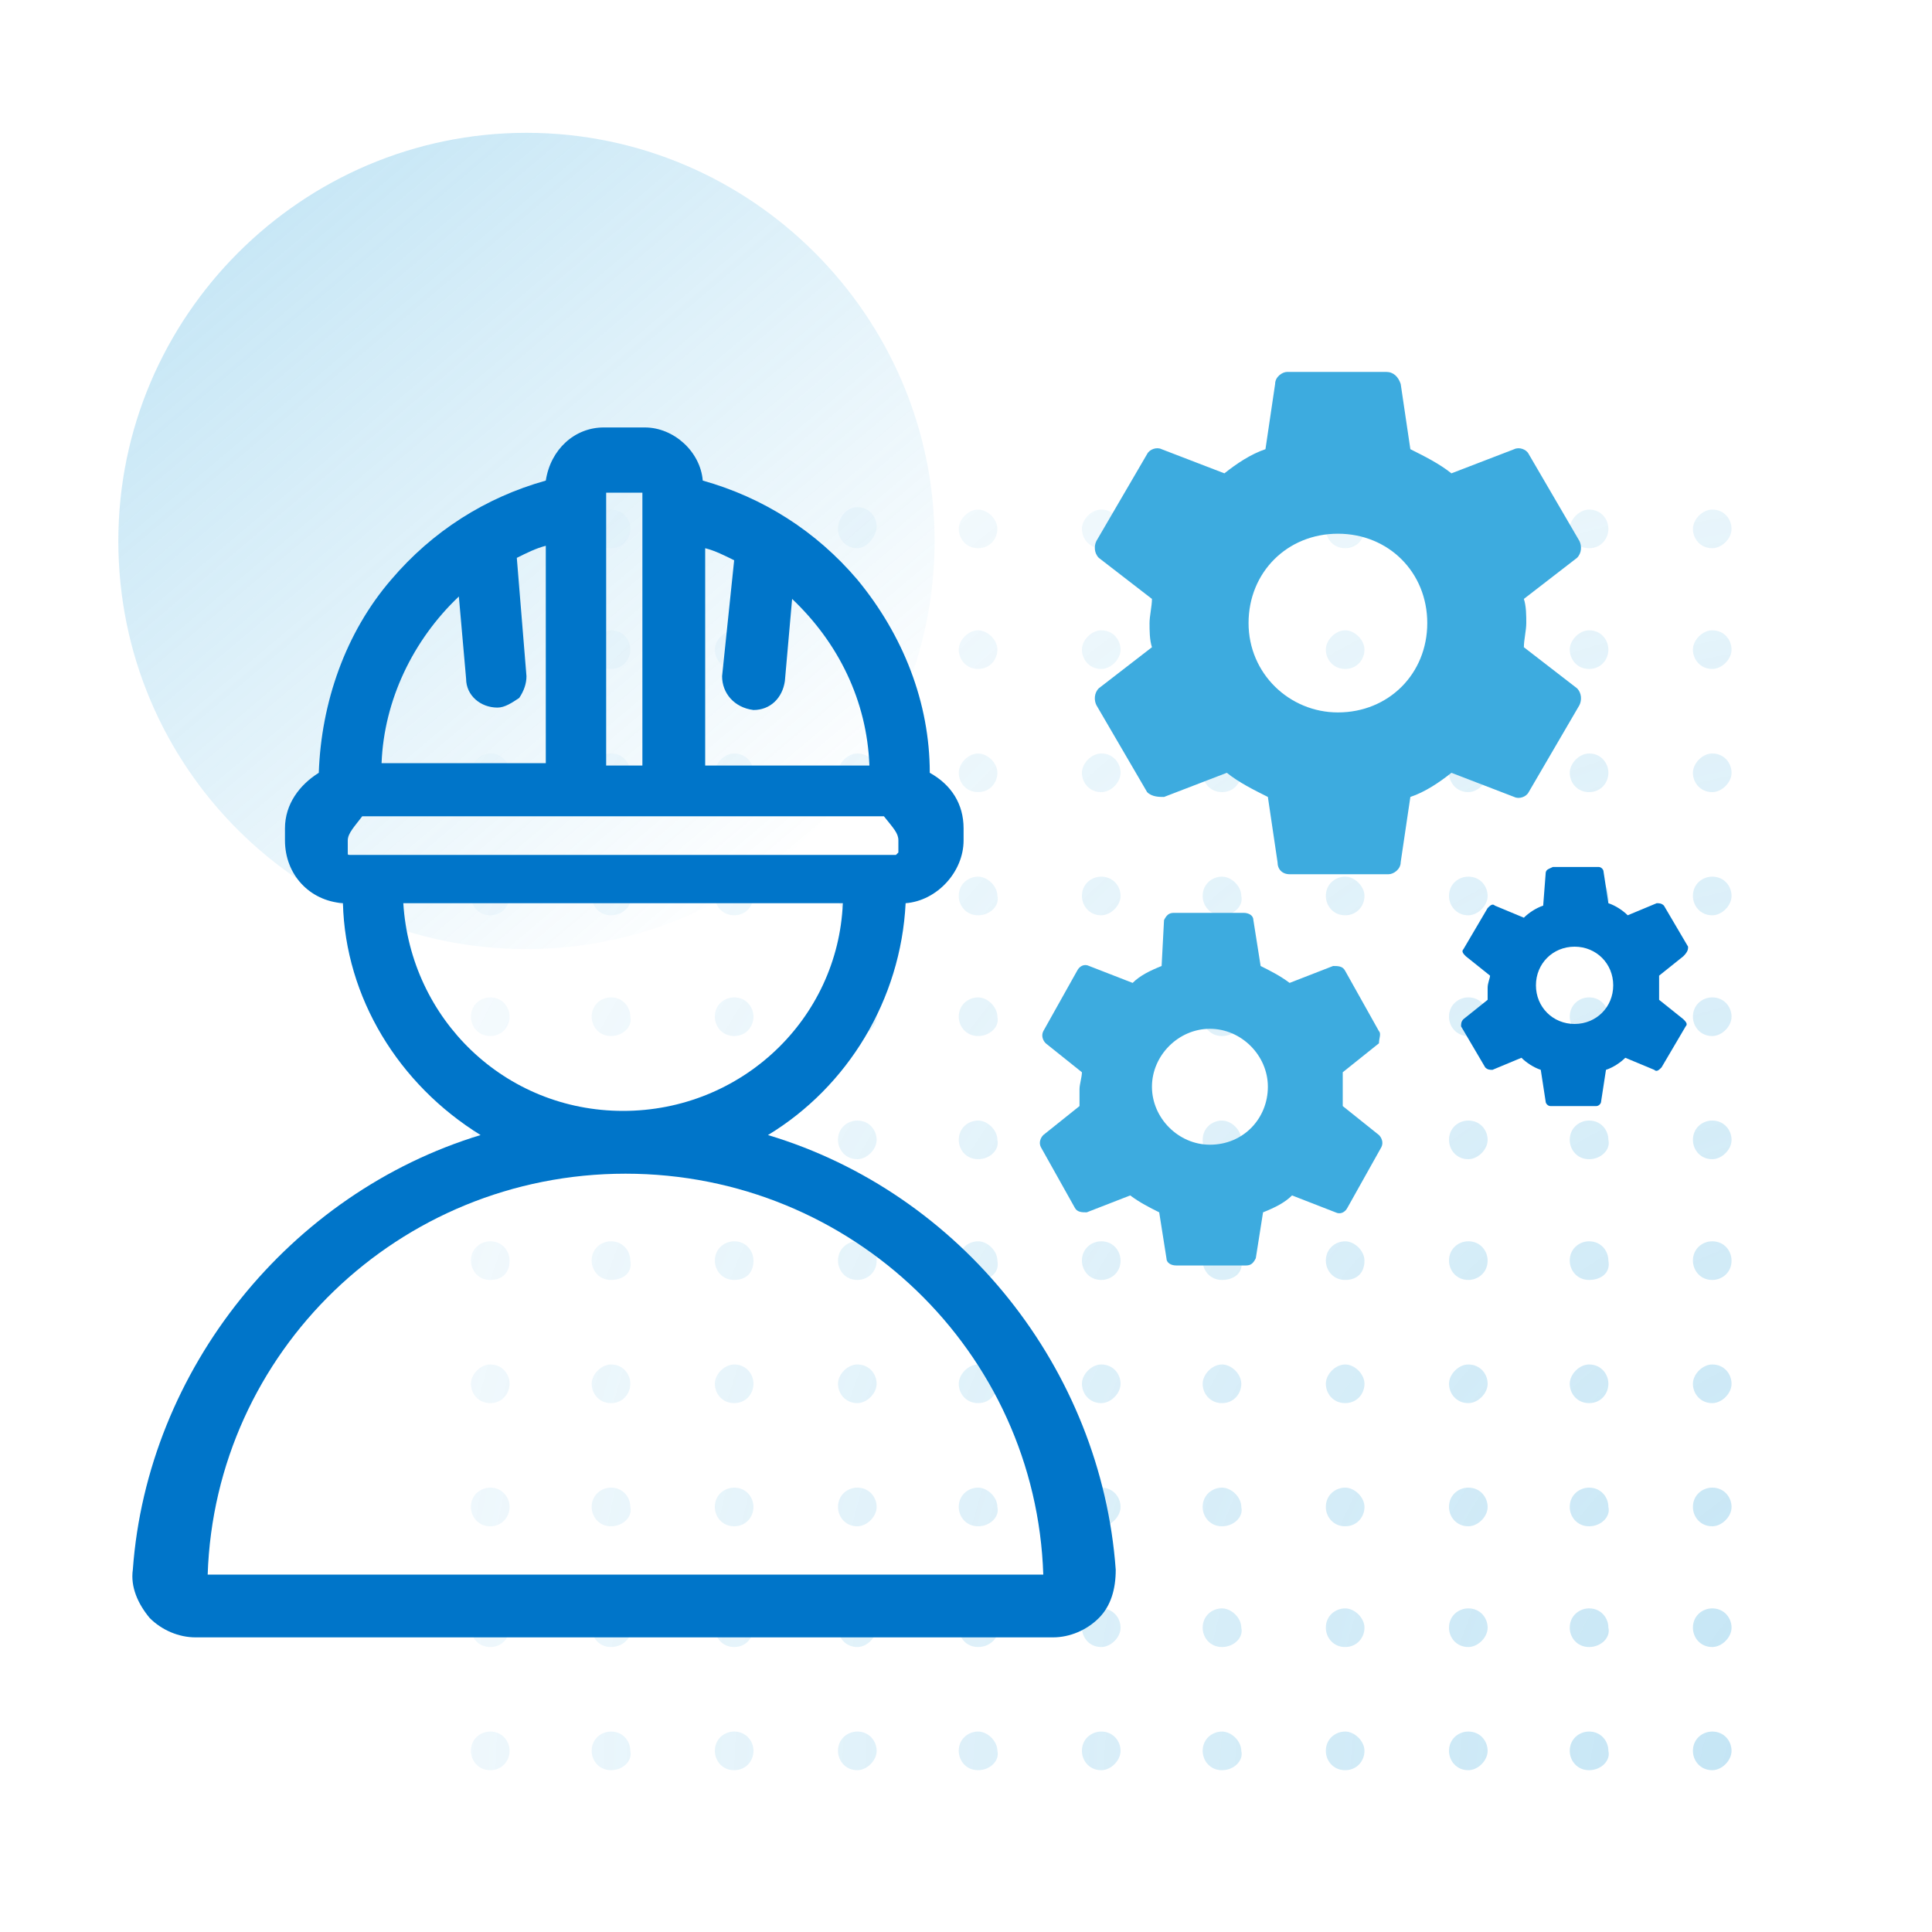
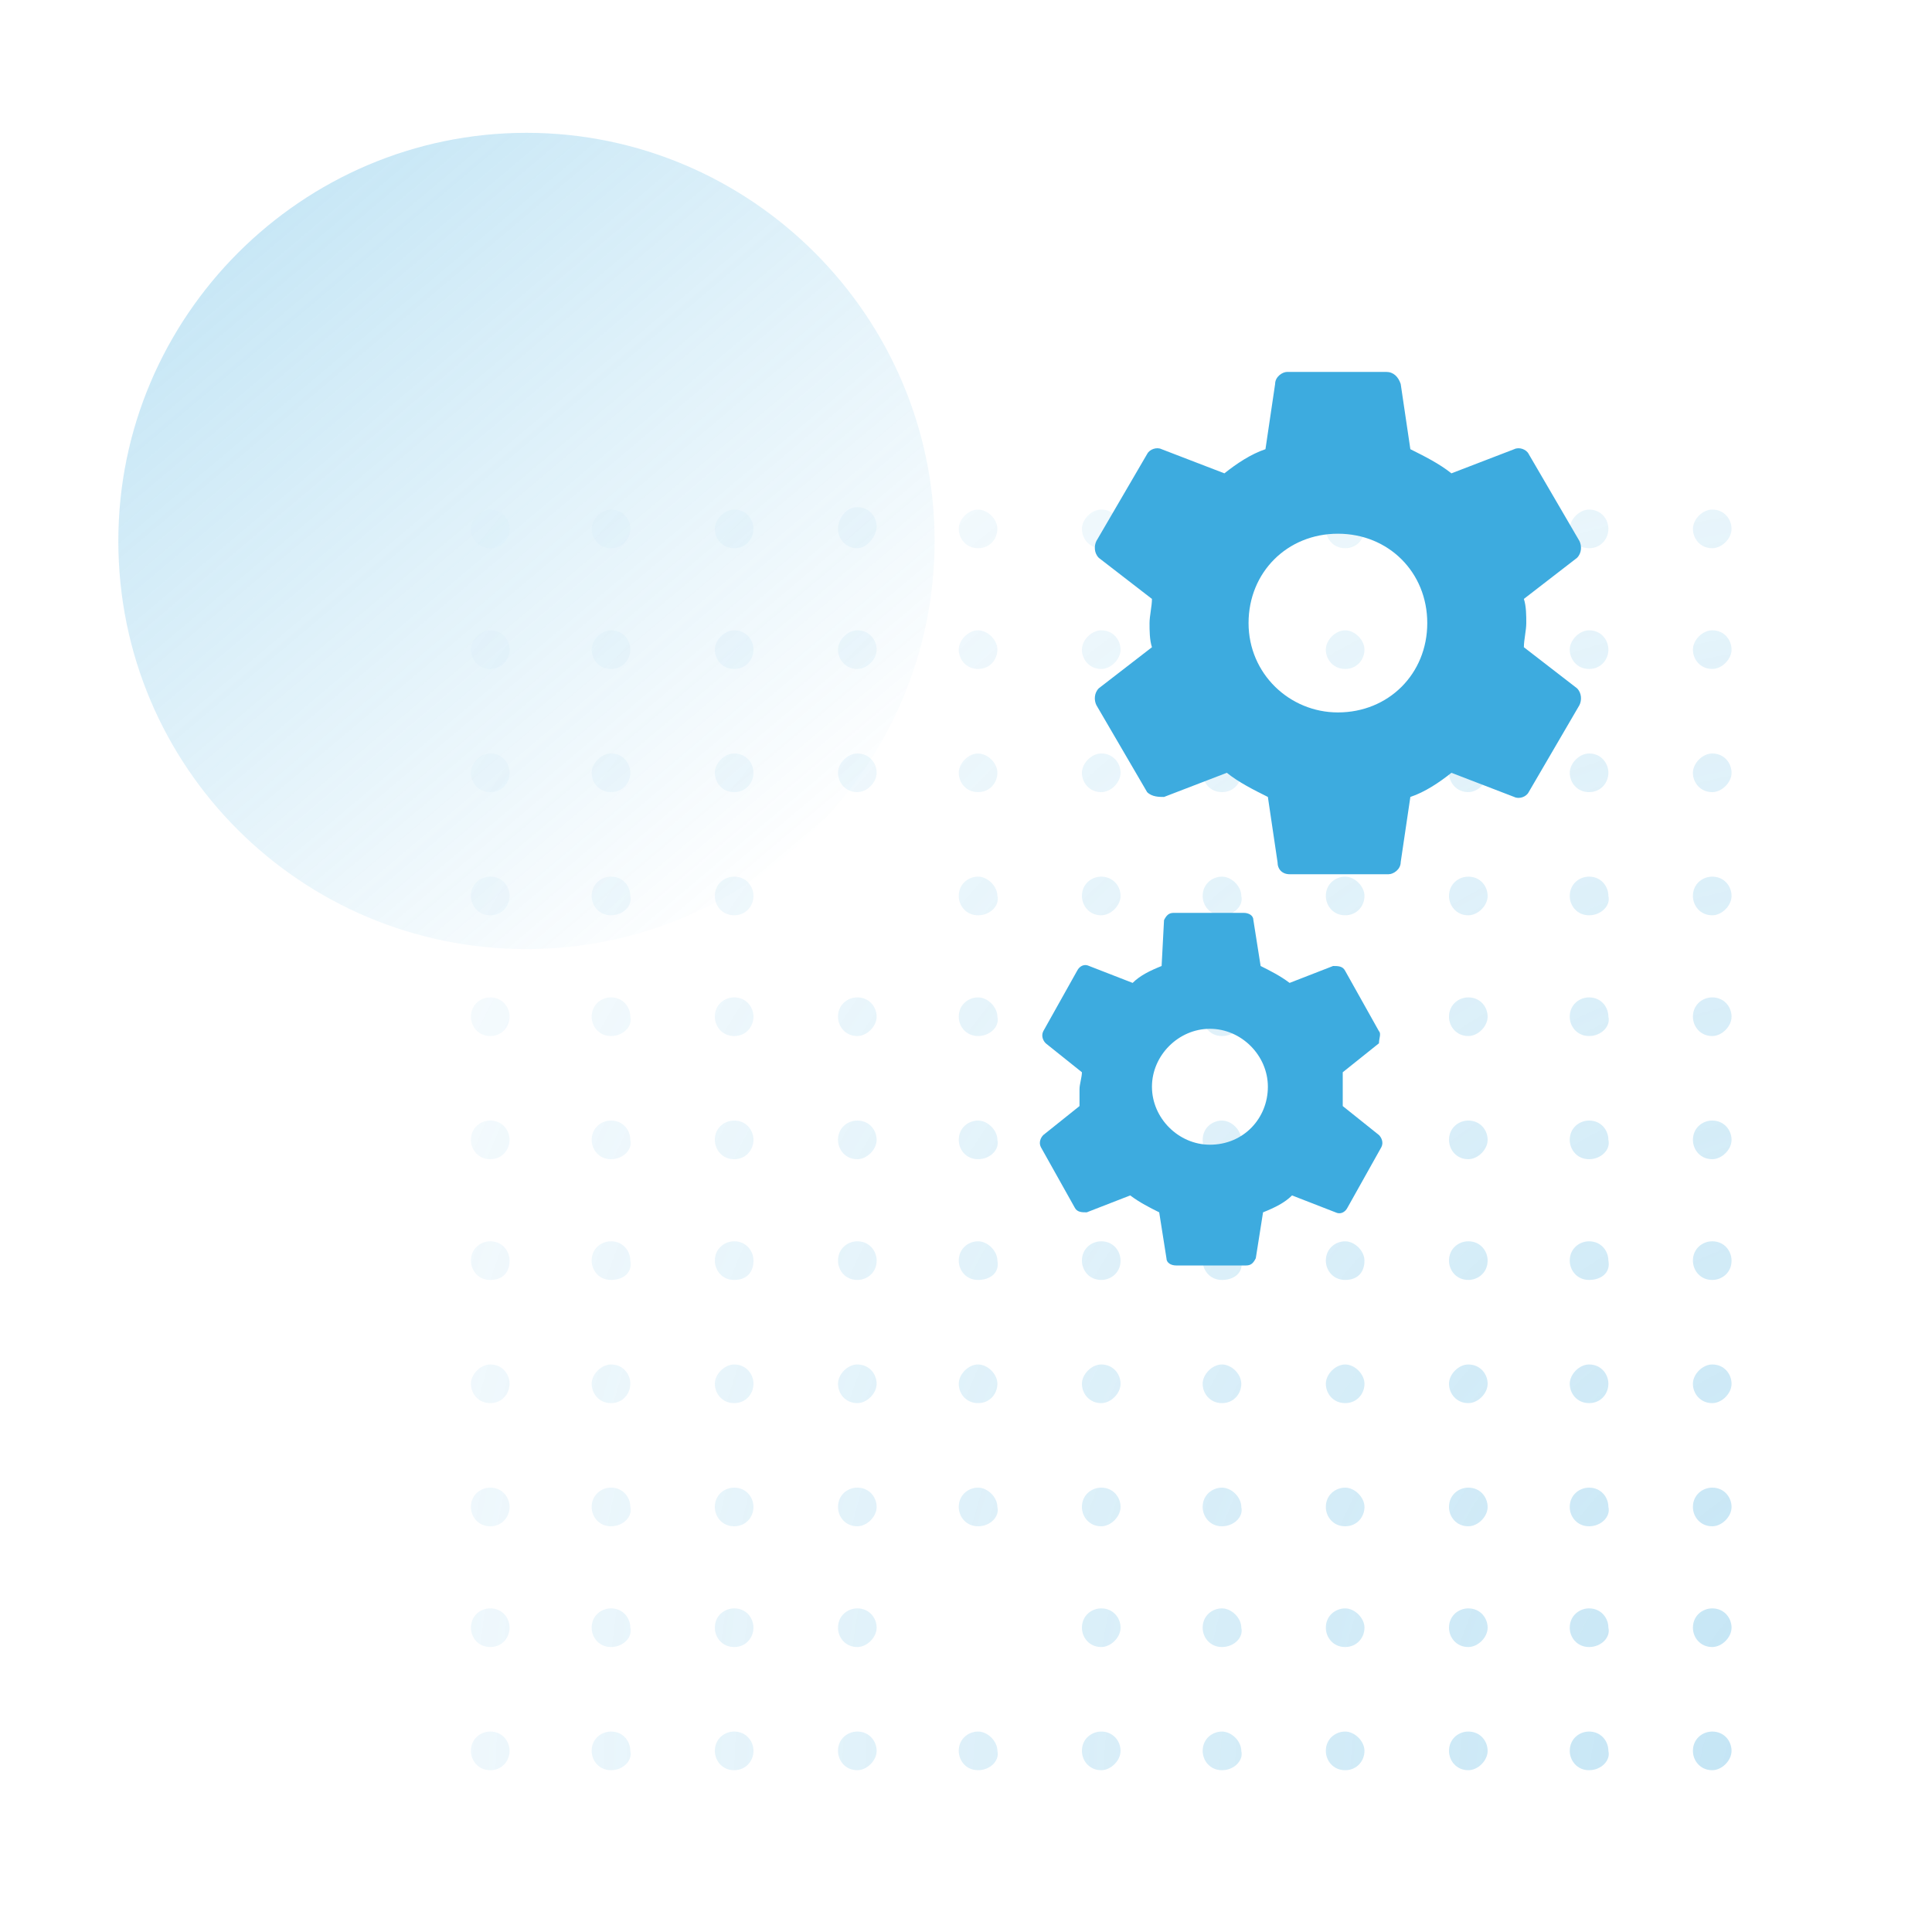
<svg xmlns="http://www.w3.org/2000/svg" width="80" height="80" version="1.1" id="Capa_1" x="0px" y="0px" viewBox="0 0 80 80" style="enable-background:new 0 0 80 80;" xml:space="preserve">
  <style type="text/css">
	.st0{fill:none;}
	.st1{opacity:0.5;}
	.st2{opacity:0.7;}
	.st3{fill:url(#SVGID_1_);}
	.st4{fill:url(#SVGID_00000073694669622751081160000011849624447679507349_);}
	.st5{fill:url(#SVGID_00000023271803355269871050000017024407920253612722_);}
	.st6{fill:url(#SVGID_00000175322323400167342440000012551093662913027775_);}
	.st7{fill:url(#SVGID_00000134241519136963582580000001832386948879783089_);}
	.st8{fill:url(#SVGID_00000155829348389638231930000016247727566895478199_);}
	.st9{fill:url(#SVGID_00000132075447000697952810000008967764664350190976_);}
	.st10{fill:url(#SVGID_00000105426589317091458340000002967183497195524501_);}
	.st11{fill:url(#SVGID_00000032630782948519520930000009127103250452179344_);}
	.st12{fill:url(#SVGID_00000145748724392212635490000015063525572204054967_);}
	.st13{fill:url(#SVGID_00000160911600372906409070000013881456002402990483_);}
	.st14{fill:url(#SVGID_00000166655910480064009700000016031952754893353877_);}
	.st15{fill:url(#SVGID_00000102526922203195657610000003005122303114881723_);}
	.st16{fill:url(#SVGID_00000054239456902202612660000010573924834821136005_);}
	.st17{fill:url(#SVGID_00000044874649339158797020000012606368749842925478_);}
	.st18{fill:url(#SVGID_00000103241144959169328360000007789071548053970872_);}
	.st19{fill:url(#SVGID_00000000222124579106418430000002236190580125461663_);}
	.st20{fill:url(#SVGID_00000029761893784326177100000002481568538853192089_);}
	.st21{fill:url(#SVGID_00000157306922388908878130000004032891985357089684_);}
	.st22{fill:url(#SVGID_00000142882141751073340090000009322826163523193235_);}
	.st23{fill:url(#SVGID_00000129907742428832140760000016702296274438208179_);}
	.st24{fill:url(#SVGID_00000181775630009374057310000014495462868496773275_);}
	.st25{fill:url(#SVGID_00000024710393434414304690000012713930668949375914_);}
	.st26{fill:url(#SVGID_00000104701826689560287230000001600280071713962662_);}
	.st27{fill:url(#SVGID_00000150809271508313605210000007186068892114782101_);}
	.st28{fill:url(#SVGID_00000143592514261043549450000001177284854068007065_);}
	.st29{fill:url(#SVGID_00000115493219515036610040000006698819196739977644_);}
	.st30{fill:url(#SVGID_00000135678634653462442120000006301784850384129946_);}
	.st31{fill:url(#SVGID_00000183243578144312267050000003219945971536236184_);}
	.st32{fill:url(#SVGID_00000115476234780580473630000008774730388713267112_);}
	.st33{fill:url(#SVGID_00000056426382750559278230000009420229504008799917_);}
	.st34{fill:url(#SVGID_00000008137040654049030810000005795338400025298076_);}
	.st35{fill:url(#SVGID_00000019679609889678804930000013786134092704564096_);}
	.st36{fill:url(#SVGID_00000044874258431932763670000011317548243653994170_);}
	.st37{fill:url(#SVGID_00000118367045362186437190000011606210346552030614_);}
	.st38{fill:url(#SVGID_00000137824706721314444870000013631895278218640523_);}
	.st39{fill:url(#SVGID_00000007405987333831533030000010374274289723339166_);}
	.st40{fill:url(#SVGID_00000020381786426115652840000013693576385133404093_);}
	.st41{fill:url(#SVGID_00000087402432995336510890000011750358647634599316_);}
	.st42{fill:url(#SVGID_00000088815047159346367610000011778726944111140260_);}
	.st43{fill:url(#SVGID_00000181791393992589429560000014421741974583635600_);}
	.st44{fill:url(#SVGID_00000054961611844494082110000012032480677617267640_);}
	.st45{fill:url(#SVGID_00000056388928101408267600000012536162148271338162_);}
	.st46{fill:url(#SVGID_00000127733677157047594170000008263890540698636219_);}
	.st47{fill:url(#SVGID_00000141422364331059727740000006910737681114794661_);}
	.st48{fill:url(#SVGID_00000062167447923079738050000009601129441734119834_);}
	.st49{fill:url(#SVGID_00000134249191571569277630000007353739991958446722_);}
	.st50{fill:url(#SVGID_00000043459457835353741700000007523052846051632573_);}
	.st51{fill:url(#SVGID_00000144321362796846161140000016230051469316150408_);}
	.st52{fill:url(#SVGID_00000073709046791057597260000003833086187511764663_);}
	.st53{fill:url(#SVGID_00000168090910435622646860000004847880198095398038_);}
	.st54{fill:url(#SVGID_00000098937298274349885250000018098754269272596385_);}
	.st55{fill:url(#SVGID_00000090979549656901451620000005228131017982533780_);}
	.st56{fill:url(#SVGID_00000182505027884214851020000002170856516108596894_);}
	.st57{fill:url(#SVGID_00000120530936886854237480000014837104537888335777_);}
	.st58{fill:url(#SVGID_00000167365266060784775940000011732776314886306736_);}
	.st59{fill:url(#SVGID_00000136383906952864056730000002563602380609704349_);}
	.st60{fill:url(#SVGID_00000105397631167767974990000002114580455218842246_);}
	.st61{fill:url(#SVGID_00000096031453720296747440000007013438160658687390_);}
	.st62{fill:url(#SVGID_00000131367183894700117130000006490343104534199735_);}
	.st63{fill:url(#SVGID_00000165943084603741089840000017439376464558379948_);}
	.st64{fill:url(#SVGID_00000150795613363437030420000009884504515549559217_);}
	.st65{fill:url(#SVGID_00000006674614236251026910000001715014127714910129_);}
	.st66{fill:url(#SVGID_00000114777812062308801560000001152617522399560836_);}
	.st67{fill:url(#SVGID_00000140725429742511344390000009882167935905409972_);}
	.st68{fill:url(#SVGID_00000120547326500579016890000009168685681730160024_);}
	.st69{fill:url(#SVGID_00000005975078845847899080000005227120259656291745_);}
	.st70{fill:url(#SVGID_00000004539801916579172620000007228888789414473135_);}
	.st71{fill:url(#SVGID_00000092418315511702843940000005965795076601406854_);}
	.st72{fill:url(#SVGID_00000152961623684193066590000005504893939730244748_);}
	.st73{fill:url(#SVGID_00000161597730427439119960000012049929428712076463_);}
	.st74{fill:url(#SVGID_00000129919529261417586230000006920270641151327872_);}
	.st75{fill:url(#SVGID_00000155141251470936851710000009452437824641907620_);}
	.st76{fill:url(#SVGID_00000178174735605877768720000016528723463224944014_);}
	.st77{fill:url(#SVGID_00000090267742265213899670000008887614793958657941_);}
	.st78{fill:url(#SVGID_00000098219886620911415850000003577700937966978959_);}
	.st79{fill:url(#SVGID_00000159448140584172985620000013052038532356827327_);}
	.st80{fill:url(#SVGID_00000002371303447465603190000002591912534217611694_);}
	.st81{fill:url(#SVGID_00000126300194903295712420000014263935218810727829_);}
	.st82{fill:url(#SVGID_00000125563471210500261010000013817292441705006775_);}
	.st83{fill:url(#SVGID_00000108309955578492189120000007030708104748406974_);}
	.st84{fill:url(#SVGID_00000128443968213210815260000007250344073340508341_);}
	.st85{fill:url(#SVGID_00000124875244858621912400000001325017348655204998_);}
	.st86{fill:url(#SVGID_00000006694549933025952610000014316795473825453467_);}
	.st87{fill:url(#SVGID_00000116943475164395510290000000603171360082560680_);}
	.st88{fill:url(#SVGID_00000132794715210922100200000007008139958566526865_);}
	.st89{fill:url(#SVGID_00000102526886155247996580000007722714133642506112_);}
	.st90{fill:url(#SVGID_00000106130005523400911930000009839246823162682022_);}
	.st91{fill:url(#SVGID_00000157988815101161146650000010666114283302243737_);}
	.st92{fill:url(#SVGID_00000140006651657466828350000007723545182528461186_);}
	.st93{fill:url(#SVGID_00000064313064055773655490000003791882903650137000_);}
	.st94{fill:url(#SVGID_00000112590743700920287250000003480310942490056577_);}
	.st95{fill:url(#SVGID_00000038407896822335274690000004175784806539468194_);}
	.st96{fill:url(#SVGID_00000152223900385107599580000013489294709302040201_);}
	.st97{fill:url(#SVGID_00000082360571182150967920000006501473365286863233_);}
	.st98{fill:url(#SVGID_00000018227593329806541780000007591713976678011269_);}
	.st99{fill:url(#SVGID_00000129180453605111672180000005020605190329176751_);}
	.st100{fill:url(#SVGID_00000018959629648832139440000014414779659784936068_);}
	.st101{fill:url(#SVGID_00000056422649139017309300000000764001290739561906_);}
	.st102{fill:url(#SVGID_00000159460917764293301090000006599318885865554093_);}
	.st103{fill:url(#SVGID_00000022522286251413053550000014118130158507160209_);}
	.st104{fill:url(#SVGID_00000113321785138734090140000012999594375643968672_);}
	.st105{fill:url(#SVGID_00000027577400827758012650000005811270725358878382_);}
	.st106{fill:url(#SVGID_00000144318004978101136350000000316406581915681177_);}
	.st107{fill:url(#SVGID_00000013889190232555537140000008665036997708181636_);}
	.st108{fill:url(#SVGID_00000029038374218027549210000015893136390179935671_);}
	.st109{fill:url(#SVGID_00000079455516250294105560000003417738513051481228_);}
	.st110{fill:url(#SVGID_00000067211739055268712640000014212173703871603362_);}
	.st111{fill:url(#SVGID_00000171707260277909568260000002194774306622232253_);}
	.st112{fill:url(#SVGID_00000048481654215588325880000015538234800554618298_);}
	.st113{fill:url(#SVGID_00000018201881871676202850000013138972582696970376_);}
	.st114{fill:url(#SVGID_00000142879601864992120390000017314274677077367467_);}
	.st115{fill:url(#SVGID_00000129896428210328776590000007360802222859729300_);}
	.st116{fill:url(#SVGID_00000057106714199768931400000002805264350114379408_);}
	.st117{fill:url(#SVGID_00000085968907750252139630000011933843325423815296_);}
	.st118{fill:url(#SVGID_00000070104042205380811650000005802817599975371441_);}
	.st119{fill:url(#SVGID_00000035504331596892003880000017488804271256625598_);}
	.st120{fill:url(#SVGID_00000139275298061240234880000000973789318882345620_);}
	.st121{fill:url(#SVGID_00000125574031386459204770000017680523571776594829_);}
	.st122{fill:url(#SVGID_00000123419466550902602280000006192341805865098161_);}
	.st123{fill:url(#SVGID_00000095314772520390025190000000693732752859935123_);}
	.st124{fill:url(#SVGID_00000052795187572250579210000014524108020363655103_);}
	.st125{fill:#3DABDF;}
	.st126{fill:#0075C9;}
</style>
  <rect x="0" class="st0" width="80" height="80" />
  <g class="st1">
    <g class="st2">
      <radialGradient id="SVGID_1_" cx="-927.674" cy="585.536" r="1.018" gradientTransform="matrix(-105.967 0 0 110.095 -98222.922 -64389.68)" gradientUnits="userSpaceOnUse">
        <stop offset="0" style="stop-color:#4AAFE0" />
        <stop offset="0.753" style="stop-color:#41ACDF;stop-opacity:0" />
      </radialGradient>
      <path class="st3" d="M20.3,22.7c-0.5,0-0.8-0.4-0.8-0.8s0.4-0.8,0.8-0.8c0.5,0,0.8,0.4,0.8,0.8S20.8,22.7,20.3,22.7z" />
      <radialGradient id="SVGID_00000067956746095515824870000003522239662358199478_" cx="-927.674" cy="585.536" r="1.018" gradientTransform="matrix(-105.967 0 0 110.095 -98222.922 -64389.68)" gradientUnits="userSpaceOnUse">
        <stop offset="0" style="stop-color:#4AAFE0" />
        <stop offset="0.753" style="stop-color:#41ACDF;stop-opacity:0" />
      </radialGradient>
      <path style="fill:url(#SVGID_00000067956746095515824870000003522239662358199478_);" d="M25.3,22.7c-0.5,0-0.8-0.4-0.8-0.8    s0.4-0.8,0.8-0.8c0.5,0,0.8,0.4,0.8,0.8S25.8,22.7,25.3,22.7z" />
      <radialGradient id="SVGID_00000176007481063400356440000008203590597464956567_" cx="-927.674" cy="585.536" r="1.018" gradientTransform="matrix(-105.967 0 0 110.095 -98222.922 -64389.68)" gradientUnits="userSpaceOnUse">
        <stop offset="0" style="stop-color:#4AAFE0" />
        <stop offset="0.753" style="stop-color:#41ACDF;stop-opacity:0" />
      </radialGradient>
      <path style="fill:url(#SVGID_00000176007481063400356440000008203590597464956567_);" d="M30.4,22.7c-0.5,0-0.8-0.4-0.8-0.8    s0.4-0.8,0.8-0.8c0.5,0,0.8,0.4,0.8,0.8S30.9,22.7,30.4,22.7z" />
      <radialGradient id="SVGID_00000109031074517271147220000007307056636167465097_" cx="-927.674" cy="585.536" r="1.018" gradientTransform="matrix(-105.967 0 0 110.095 -98222.922 -64389.68)" gradientUnits="userSpaceOnUse">
        <stop offset="0" style="stop-color:#4AAFE0" />
        <stop offset="0.753" style="stop-color:#41ACDF;stop-opacity:0" />
      </radialGradient>
      <path style="fill:url(#SVGID_00000109031074517271147220000007307056636167465097_);" d="M35.5,22.7c-0.5,0-0.8-0.4-0.8-0.8    S35,21,35.5,21c0.5,0,0.8,0.4,0.8,0.8S35.9,22.7,35.5,22.7z" />
      <radialGradient id="SVGID_00000181794058694648640330000003893474639934858394_" cx="-927.674" cy="585.536" r="1.018" gradientTransform="matrix(-105.967 0 0 110.095 -98222.922 -64389.68)" gradientUnits="userSpaceOnUse">
        <stop offset="0" style="stop-color:#4AAFE0" />
        <stop offset="0.753" style="stop-color:#41ACDF;stop-opacity:0" />
      </radialGradient>
      <path style="fill:url(#SVGID_00000181794058694648640330000003893474639934858394_);" d="M40.5,22.7c-0.5,0-0.8-0.4-0.8-0.8    s0.4-0.8,0.8-0.8s0.8,0.4,0.8,0.8S41,22.7,40.5,22.7z" />
      <radialGradient id="SVGID_00000029033152993426474260000013257045065036174260_" cx="-927.674" cy="585.536" r="1.018" gradientTransform="matrix(-105.967 0 0 110.095 -98222.922 -64389.68)" gradientUnits="userSpaceOnUse">
        <stop offset="0" style="stop-color:#4AAFE0" />
        <stop offset="0.753" style="stop-color:#41ACDF;stop-opacity:0" />
      </radialGradient>
      <path style="fill:url(#SVGID_00000029033152993426474260000013257045065036174260_);" d="M45.6,22.7c-0.5,0-0.8-0.4-0.8-0.8    s0.4-0.8,0.8-0.8c0.5,0,0.8,0.4,0.8,0.8S46,22.7,45.6,22.7z" />
      <radialGradient id="SVGID_00000047781200671961078970000014586403747699982505_" cx="-927.674" cy="585.536" r="1.018" gradientTransform="matrix(-105.967 0 0 110.095 -98222.922 -64389.68)" gradientUnits="userSpaceOnUse">
        <stop offset="0" style="stop-color:#4AAFE0" />
        <stop offset="0.753" style="stop-color:#41ACDF;stop-opacity:0" />
      </radialGradient>
      <path style="fill:url(#SVGID_00000047781200671961078970000014586403747699982505_);" d="M50.6,22.7c-0.5,0-0.8-0.4-0.8-0.8    s0.4-0.8,0.8-0.8s0.8,0.4,0.8,0.8S51.1,22.7,50.6,22.7z" />
      <radialGradient id="SVGID_00000015336463033036093760000006356053263676126885_" cx="-927.674" cy="585.536" r="1.018" gradientTransform="matrix(-105.967 0 0 110.095 -98222.922 -64389.68)" gradientUnits="userSpaceOnUse">
        <stop offset="0" style="stop-color:#4AAFE0" />
        <stop offset="0.753" style="stop-color:#41ACDF;stop-opacity:0" />
      </radialGradient>
      <path style="fill:url(#SVGID_00000015336463033036093760000006356053263676126885_);" d="M55.7,22.7c-0.5,0-0.8-0.4-0.8-0.8    s0.4-0.8,0.8-0.8s0.8,0.4,0.8,0.8S56.2,22.7,55.7,22.7z" />
      <radialGradient id="SVGID_00000163773033624638298370000017584833077283925651_" cx="-927.674" cy="585.536" r="1.018" gradientTransform="matrix(-105.967 0 0 110.095 -98222.922 -64389.68)" gradientUnits="userSpaceOnUse">
        <stop offset="0" style="stop-color:#4AAFE0" />
        <stop offset="0.753" style="stop-color:#41ACDF;stop-opacity:0" />
      </radialGradient>
      <path style="fill:url(#SVGID_00000163773033624638298370000017584833077283925651_);" d="M60.8,22.7c-0.5,0-0.8-0.4-0.8-0.8    s0.4-0.8,0.8-0.8c0.5,0,0.8,0.4,0.8,0.8S61.2,22.7,60.8,22.7z" />
      <radialGradient id="SVGID_00000149382621143870243750000014440203381502216107_" cx="-927.674" cy="585.536" r="1.018" gradientTransform="matrix(-105.967 0 0 110.095 -98222.922 -64389.68)" gradientUnits="userSpaceOnUse">
        <stop offset="0" style="stop-color:#4AAFE0" />
        <stop offset="0.753" style="stop-color:#41ACDF;stop-opacity:0" />
      </radialGradient>
      <path style="fill:url(#SVGID_00000149382621143870243750000014440203381502216107_);" d="M65.8,22.7c-0.5,0-0.8-0.4-0.8-0.8    s0.4-0.8,0.8-0.8c0.5,0,0.8,0.4,0.8,0.8S66.3,22.7,65.8,22.7z" />
      <radialGradient id="SVGID_00000036227547939748686620000009971471034950867851_" cx="-927.674" cy="585.536" r="1.018" gradientTransform="matrix(-105.967 0 0 110.095 -98222.922 -64389.68)" gradientUnits="userSpaceOnUse">
        <stop offset="0" style="stop-color:#4AAFE0" />
        <stop offset="0.753" style="stop-color:#41ACDF;stop-opacity:0" />
      </radialGradient>
      <path style="fill:url(#SVGID_00000036227547939748686620000009971471034950867851_);" d="M70.9,22.7c-0.5,0-0.8-0.4-0.8-0.8    s0.4-0.8,0.8-0.8c0.5,0,0.8,0.4,0.8,0.8S71.3,22.7,70.9,22.7z" />
      <radialGradient id="SVGID_00000108289021999773039040000013665261096997014705_" cx="-927.674" cy="585.536" r="1.018" gradientTransform="matrix(-105.967 0 0 110.095 -98222.922 -64389.68)" gradientUnits="userSpaceOnUse">
        <stop offset="0" style="stop-color:#4AAFE0" />
        <stop offset="0.753" style="stop-color:#41ACDF;stop-opacity:0" />
      </radialGradient>
      <path style="fill:url(#SVGID_00000108289021999773039040000013665261096997014705_);" d="M20.3,27.7c-0.5,0-0.8-0.4-0.8-0.8    s0.4-0.8,0.8-0.8c0.5,0,0.8,0.4,0.8,0.8S20.8,27.7,20.3,27.7z" />
      <radialGradient id="SVGID_00000003814132314823970750000006374229358904962465_" cx="-927.674" cy="585.536" r="1.018" gradientTransform="matrix(-105.967 0 0 110.095 -98222.922 -64389.68)" gradientUnits="userSpaceOnUse">
        <stop offset="0" style="stop-color:#4AAFE0" />
        <stop offset="0.753" style="stop-color:#41ACDF;stop-opacity:0" />
      </radialGradient>
      <path style="fill:url(#SVGID_00000003814132314823970750000006374229358904962465_);" d="M25.3,27.7c-0.5,0-0.8-0.4-0.8-0.8    s0.4-0.8,0.8-0.8c0.5,0,0.8,0.4,0.8,0.8S25.8,27.7,25.3,27.7z" />
      <radialGradient id="SVGID_00000078744068192843903450000007687234730009689241_" cx="-927.674" cy="585.536" r="1.018" gradientTransform="matrix(-105.967 0 0 110.095 -98222.922 -64389.68)" gradientUnits="userSpaceOnUse">
        <stop offset="0" style="stop-color:#4AAFE0" />
        <stop offset="0.753" style="stop-color:#41ACDF;stop-opacity:0" />
      </radialGradient>
      <path style="fill:url(#SVGID_00000078744068192843903450000007687234730009689241_);" d="M30.4,27.7c-0.5,0-0.8-0.4-0.8-0.8    s0.4-0.8,0.8-0.8c0.5,0,0.8,0.4,0.8,0.8S30.9,27.7,30.4,27.7z" />
      <radialGradient id="SVGID_00000013904129631908656190000003746032276344845231_" cx="-927.674" cy="585.536" r="1.018" gradientTransform="matrix(-105.967 0 0 110.095 -98222.922 -64389.68)" gradientUnits="userSpaceOnUse">
        <stop offset="0" style="stop-color:#4AAFE0" />
        <stop offset="0.753" style="stop-color:#41ACDF;stop-opacity:0" />
      </radialGradient>
      <path style="fill:url(#SVGID_00000013904129631908656190000003746032276344845231_);" d="M35.5,27.7c-0.5,0-0.8-0.4-0.8-0.8    s0.4-0.8,0.8-0.8c0.5,0,0.8,0.4,0.8,0.8S35.9,27.7,35.5,27.7z" />
      <radialGradient id="SVGID_00000069357016803627627540000000488041582131228827_" cx="-927.674" cy="585.536" r="1.018" gradientTransform="matrix(-105.967 0 0 110.095 -98222.922 -64389.68)" gradientUnits="userSpaceOnUse">
        <stop offset="0" style="stop-color:#4AAFE0" />
        <stop offset="0.753" style="stop-color:#41ACDF;stop-opacity:0" />
      </radialGradient>
      <path style="fill:url(#SVGID_00000069357016803627627540000000488041582131228827_);" d="M40.5,27.7c-0.5,0-0.8-0.4-0.8-0.8    s0.4-0.8,0.8-0.8s0.8,0.4,0.8,0.8S41,27.7,40.5,27.7z" />
      <radialGradient id="SVGID_00000085218866853439772670000000495888252674984092_" cx="-927.674" cy="585.536" r="1.018" gradientTransform="matrix(-105.967 0 0 110.095 -98222.922 -64389.68)" gradientUnits="userSpaceOnUse">
        <stop offset="0" style="stop-color:#4AAFE0" />
        <stop offset="0.753" style="stop-color:#41ACDF;stop-opacity:0" />
      </radialGradient>
      <path style="fill:url(#SVGID_00000085218866853439772670000000495888252674984092_);" d="M45.6,27.7c-0.5,0-0.8-0.4-0.8-0.8    s0.4-0.8,0.8-0.8c0.5,0,0.8,0.4,0.8,0.8S46,27.7,45.6,27.7z" />
      <radialGradient id="SVGID_00000114793529777236564750000012718629835399838394_" cx="-927.674" cy="585.536" r="1.018" gradientTransform="matrix(-105.967 0 0 110.095 -98222.922 -64389.68)" gradientUnits="userSpaceOnUse">
        <stop offset="0" style="stop-color:#4AAFE0" />
        <stop offset="0.753" style="stop-color:#41ACDF;stop-opacity:0" />
      </radialGradient>
      <path style="fill:url(#SVGID_00000114793529777236564750000012718629835399838394_);" d="M50.6,27.7c-0.5,0-0.8-0.4-0.8-0.8    s0.4-0.8,0.8-0.8s0.8,0.4,0.8,0.8S51.1,27.7,50.6,27.7z" />
      <radialGradient id="SVGID_00000057863234121756107700000003886140897127013266_" cx="-927.674" cy="585.536" r="1.018" gradientTransform="matrix(-105.967 0 0 110.095 -98222.922 -64389.68)" gradientUnits="userSpaceOnUse">
        <stop offset="0" style="stop-color:#4AAFE0" />
        <stop offset="0.753" style="stop-color:#41ACDF;stop-opacity:0" />
      </radialGradient>
      <path style="fill:url(#SVGID_00000057863234121756107700000003886140897127013266_);" d="M55.7,27.7c-0.5,0-0.8-0.4-0.8-0.8    s0.4-0.8,0.8-0.8s0.8,0.4,0.8,0.8S56.2,27.7,55.7,27.7z" />
      <radialGradient id="SVGID_00000158020929307128228690000000960347390306195083_" cx="-927.674" cy="585.536" r="1.018" gradientTransform="matrix(-105.967 0 0 110.095 -98222.922 -64389.68)" gradientUnits="userSpaceOnUse">
        <stop offset="0" style="stop-color:#4AAFE0" />
        <stop offset="0.753" style="stop-color:#41ACDF;stop-opacity:0" />
      </radialGradient>
      <path style="fill:url(#SVGID_00000158020929307128228690000000960347390306195083_);" d="M60.8,27.7c-0.5,0-0.8-0.4-0.8-0.8    s0.4-0.8,0.8-0.8c0.5,0,0.8,0.4,0.8,0.8S61.2,27.7,60.8,27.7z" />
      <radialGradient id="SVGID_00000087376617772871244250000017942341672299996569_" cx="-927.674" cy="585.536" r="1.018" gradientTransform="matrix(-105.967 0 0 110.095 -98222.922 -64389.68)" gradientUnits="userSpaceOnUse">
        <stop offset="0" style="stop-color:#4AAFE0" />
        <stop offset="0.753" style="stop-color:#41ACDF;stop-opacity:0" />
      </radialGradient>
      <path style="fill:url(#SVGID_00000087376617772871244250000017942341672299996569_);" d="M65.8,27.7c-0.5,0-0.8-0.4-0.8-0.8    s0.4-0.8,0.8-0.8c0.5,0,0.8,0.4,0.8,0.8S66.3,27.7,65.8,27.7z" />
      <radialGradient id="SVGID_00000181084419951781635320000014159118867723922560_" cx="-927.674" cy="585.536" r="1.018" gradientTransform="matrix(-105.967 0 0 110.095 -98222.922 -64389.68)" gradientUnits="userSpaceOnUse">
        <stop offset="0" style="stop-color:#4AAFE0" />
        <stop offset="0.753" style="stop-color:#41ACDF;stop-opacity:0" />
      </radialGradient>
      <path style="fill:url(#SVGID_00000181084419951781635320000014159118867723922560_);" d="M70.9,27.7c-0.5,0-0.8-0.4-0.8-0.8    s0.4-0.8,0.8-0.8c0.5,0,0.8,0.4,0.8,0.8S71.3,27.7,70.9,27.7z" />
      <radialGradient id="SVGID_00000128476101062805095880000007885165983321930136_" cx="-927.674" cy="585.536" r="1.018" gradientTransform="matrix(-105.967 0 0 110.095 -98222.922 -64389.68)" gradientUnits="userSpaceOnUse">
        <stop offset="0" style="stop-color:#4AAFE0" />
        <stop offset="0.753" style="stop-color:#41ACDF;stop-opacity:0" />
      </radialGradient>
      <path style="fill:url(#SVGID_00000128476101062805095880000007885165983321930136_);" d="M20.3,32.8c-0.5,0-0.8-0.4-0.8-0.8    s0.4-0.8,0.8-0.8c0.5,0,0.8,0.4,0.8,0.8S20.8,32.8,20.3,32.8z" />
      <radialGradient id="SVGID_00000109019311796918839250000007348523626098553778_" cx="-927.674" cy="585.536" r="1.018" gradientTransform="matrix(-105.967 0 0 110.095 -98222.922 -64389.68)" gradientUnits="userSpaceOnUse">
        <stop offset="0" style="stop-color:#4AAFE0" />
        <stop offset="0.753" style="stop-color:#41ACDF;stop-opacity:0" />
      </radialGradient>
      <path style="fill:url(#SVGID_00000109019311796918839250000007348523626098553778_);" d="M25.3,32.8c-0.5,0-0.8-0.4-0.8-0.8    s0.4-0.8,0.8-0.8c0.5,0,0.8,0.4,0.8,0.8S25.8,32.8,25.3,32.8z" />
      <radialGradient id="SVGID_00000069385617560349479240000004899477707427622067_" cx="-927.674" cy="585.536" r="1.018" gradientTransform="matrix(-105.967 0 0 110.095 -98222.922 -64389.68)" gradientUnits="userSpaceOnUse">
        <stop offset="0" style="stop-color:#4AAFE0" />
        <stop offset="0.753" style="stop-color:#41ACDF;stop-opacity:0" />
      </radialGradient>
      <path style="fill:url(#SVGID_00000069385617560349479240000004899477707427622067_);" d="M30.4,32.8c-0.5,0-0.8-0.4-0.8-0.8    s0.4-0.8,0.8-0.8c0.5,0,0.8,0.4,0.8,0.8S30.9,32.8,30.4,32.8z" />
      <radialGradient id="SVGID_00000158013994199165127110000005574125337328135852_" cx="-927.674" cy="585.536" r="1.018" gradientTransform="matrix(-105.967 0 0 110.095 -98222.922 -64389.68)" gradientUnits="userSpaceOnUse">
        <stop offset="0" style="stop-color:#4AAFE0" />
        <stop offset="0.753" style="stop-color:#41ACDF;stop-opacity:0" />
      </radialGradient>
      <path style="fill:url(#SVGID_00000158013994199165127110000005574125337328135852_);" d="M35.5,32.8c-0.5,0-0.8-0.4-0.8-0.8    s0.4-0.8,0.8-0.8c0.5,0,0.8,0.4,0.8,0.8S35.9,32.8,35.5,32.8z" />
      <radialGradient id="SVGID_00000049923678242813039040000004155309612122050191_" cx="-927.674" cy="585.536" r="1.018" gradientTransform="matrix(-105.967 0 0 110.095 -98222.922 -64389.68)" gradientUnits="userSpaceOnUse">
        <stop offset="0" style="stop-color:#4AAFE0" />
        <stop offset="0.753" style="stop-color:#41ACDF;stop-opacity:0" />
      </radialGradient>
      <path style="fill:url(#SVGID_00000049923678242813039040000004155309612122050191_);" d="M40.5,32.8c-0.5,0-0.8-0.4-0.8-0.8    s0.4-0.8,0.8-0.8s0.8,0.4,0.8,0.8S41,32.8,40.5,32.8z" />
      <radialGradient id="SVGID_00000047040219081631080890000017210165946044680636_" cx="-927.674" cy="585.536" r="1.018" gradientTransform="matrix(-105.967 0 0 110.095 -98222.922 -64389.68)" gradientUnits="userSpaceOnUse">
        <stop offset="0" style="stop-color:#4AAFE0" />
        <stop offset="0.753" style="stop-color:#41ACDF;stop-opacity:0" />
      </radialGradient>
      <path style="fill:url(#SVGID_00000047040219081631080890000017210165946044680636_);" d="M45.6,32.8c-0.5,0-0.8-0.4-0.8-0.8    s0.4-0.8,0.8-0.8c0.5,0,0.8,0.4,0.8,0.8S46,32.8,45.6,32.8z" />
      <radialGradient id="SVGID_00000047045122676229951470000015929085597340740246_" cx="-927.674" cy="585.536" r="1.018" gradientTransform="matrix(-105.967 0 0 110.095 -98222.922 -64389.68)" gradientUnits="userSpaceOnUse">
        <stop offset="0" style="stop-color:#4AAFE0" />
        <stop offset="0.753" style="stop-color:#41ACDF;stop-opacity:0" />
      </radialGradient>
      <path style="fill:url(#SVGID_00000047045122676229951470000015929085597340740246_);" d="M50.6,32.8c-0.5,0-0.8-0.4-0.8-0.8    s0.4-0.8,0.8-0.8s0.8,0.4,0.8,0.8S51.1,32.8,50.6,32.8z" />
      <radialGradient id="SVGID_00000005233241692383364860000009109485851340704698_" cx="-927.674" cy="585.536" r="1.018" gradientTransform="matrix(-105.967 0 0 110.095 -98222.922 -64389.68)" gradientUnits="userSpaceOnUse">
        <stop offset="0" style="stop-color:#4AAFE0" />
        <stop offset="0.753" style="stop-color:#41ACDF;stop-opacity:0" />
      </radialGradient>
-       <path style="fill:url(#SVGID_00000005233241692383364860000009109485851340704698_);" d="M55.7,32.8c-0.5,0-0.8-0.4-0.8-0.8    s0.4-0.8,0.8-0.8s0.8,0.4,0.8,0.8S56.2,32.8,55.7,32.8z" />
+       <path style="fill:url(#SVGID_00000005233241692383364860000009109485851340704698_);" d="M55.7,32.8c-0.5,0-0.8-0.4-0.8-0.8    s0.4-0.8,0.8-0.8s0.8,0.4,0.8,0.8z" />
      <radialGradient id="SVGID_00000085219908623294712450000007251244797508361401_" cx="-927.674" cy="585.536" r="1.018" gradientTransform="matrix(-105.967 0 0 110.095 -98222.922 -64389.68)" gradientUnits="userSpaceOnUse">
        <stop offset="0" style="stop-color:#4AAFE0" />
        <stop offset="0.753" style="stop-color:#41ACDF;stop-opacity:0" />
      </radialGradient>
      <path style="fill:url(#SVGID_00000085219908623294712450000007251244797508361401_);" d="M60.8,32.8c-0.5,0-0.8-0.4-0.8-0.8    s0.4-0.8,0.8-0.8c0.5,0,0.8,0.4,0.8,0.8S61.2,32.8,60.8,32.8z" />
      <radialGradient id="SVGID_00000026141738393734592300000015819915961467763597_" cx="-927.674" cy="585.536" r="1.018" gradientTransform="matrix(-105.967 0 0 110.095 -98222.922 -64389.68)" gradientUnits="userSpaceOnUse">
        <stop offset="0" style="stop-color:#4AAFE0" />
        <stop offset="0.753" style="stop-color:#41ACDF;stop-opacity:0" />
      </radialGradient>
      <path style="fill:url(#SVGID_00000026141738393734592300000015819915961467763597_);" d="M65.8,32.8c-0.5,0-0.8-0.4-0.8-0.8    s0.4-0.8,0.8-0.8c0.5,0,0.8,0.4,0.8,0.8S66.3,32.8,65.8,32.8z" />
      <radialGradient id="SVGID_00000001633998394133551590000016433059571354728064_" cx="-927.674" cy="585.536" r="1.018" gradientTransform="matrix(-105.967 0 0 110.095 -98222.922 -64389.68)" gradientUnits="userSpaceOnUse">
        <stop offset="0" style="stop-color:#4AAFE0" />
        <stop offset="0.753" style="stop-color:#41ACDF;stop-opacity:0" />
      </radialGradient>
      <path style="fill:url(#SVGID_00000001633998394133551590000016433059571354728064_);" d="M70.9,32.8c-0.5,0-0.8-0.4-0.8-0.8    s0.4-0.8,0.8-0.8c0.5,0,0.8,0.4,0.8,0.8S71.3,32.8,70.9,32.8z" />
      <radialGradient id="SVGID_00000170272302278219579010000003891754764177592993_" cx="-927.674" cy="585.536" r="1.018" gradientTransform="matrix(-105.967 0 0 110.095 -98222.922 -64389.68)" gradientUnits="userSpaceOnUse">
        <stop offset="0" style="stop-color:#4AAFE0" />
        <stop offset="0.753" style="stop-color:#41ACDF;stop-opacity:0" />
      </radialGradient>
      <path style="fill:url(#SVGID_00000170272302278219579010000003891754764177592993_);" d="M20.3,37.9c-0.5,0-0.8-0.4-0.8-0.8    c0-0.5,0.4-0.8,0.8-0.8c0.5,0,0.8,0.4,0.8,0.8C21.1,37.5,20.8,37.9,20.3,37.9z" />
      <radialGradient id="SVGID_00000015325736947290218460000001314328242785318292_" cx="-927.674" cy="585.536" r="1.018" gradientTransform="matrix(-105.967 0 0 110.095 -98222.922 -64389.68)" gradientUnits="userSpaceOnUse">
        <stop offset="0" style="stop-color:#4AAFE0" />
        <stop offset="0.753" style="stop-color:#41ACDF;stop-opacity:0" />
      </radialGradient>
      <path style="fill:url(#SVGID_00000015325736947290218460000001314328242785318292_);" d="M25.3,37.9c-0.5,0-0.8-0.4-0.8-0.8    c0-0.5,0.4-0.8,0.8-0.8c0.5,0,0.8,0.4,0.8,0.8C26.2,37.5,25.8,37.9,25.3,37.9z" />
      <radialGradient id="SVGID_00000104698071653156896730000001302667303522964406_" cx="-927.674" cy="585.536" r="1.018" gradientTransform="matrix(-105.967 0 0 110.095 -98222.922 -64389.68)" gradientUnits="userSpaceOnUse">
        <stop offset="0" style="stop-color:#4AAFE0" />
        <stop offset="0.753" style="stop-color:#41ACDF;stop-opacity:0" />
      </radialGradient>
      <path style="fill:url(#SVGID_00000104698071653156896730000001302667303522964406_);" d="M30.4,37.9c-0.5,0-0.8-0.4-0.8-0.8    c0-0.5,0.4-0.8,0.8-0.8c0.5,0,0.8,0.4,0.8,0.8C31.2,37.5,30.9,37.9,30.4,37.9z" />
      <radialGradient id="SVGID_00000140699302319343756500000003202783523630346636_" cx="-927.674" cy="585.536" r="1.018" gradientTransform="matrix(-105.967 0 0 110.095 -98222.922 -64389.68)" gradientUnits="userSpaceOnUse">
        <stop offset="0" style="stop-color:#4AAFE0" />
        <stop offset="0.753" style="stop-color:#41ACDF;stop-opacity:0" />
      </radialGradient>
-       <path style="fill:url(#SVGID_00000140699302319343756500000003202783523630346636_);" d="M35.5,37.9c-0.5,0-0.8-0.4-0.8-0.8    c0-0.5,0.4-0.8,0.8-0.8c0.5,0,0.8,0.4,0.8,0.8C36.3,37.5,35.9,37.9,35.5,37.9z" />
      <radialGradient id="SVGID_00000115498265574638904200000004893173622632923013_" cx="-927.674" cy="585.536" r="1.018" gradientTransform="matrix(-105.967 0 0 110.095 -98222.922 -64389.68)" gradientUnits="userSpaceOnUse">
        <stop offset="0" style="stop-color:#4AAFE0" />
        <stop offset="0.753" style="stop-color:#41ACDF;stop-opacity:0" />
      </radialGradient>
      <path style="fill:url(#SVGID_00000115498265574638904200000004893173622632923013_);" d="M40.5,37.9c-0.5,0-0.8-0.4-0.8-0.8    c0-0.5,0.4-0.8,0.8-0.8s0.8,0.4,0.8,0.8C41.4,37.5,41,37.9,40.5,37.9z" />
      <radialGradient id="SVGID_00000098932241457421210870000002325964519147981955_" cx="-927.674" cy="585.536" r="1.018" gradientTransform="matrix(-105.967 0 0 110.095 -98222.922 -64389.68)" gradientUnits="userSpaceOnUse">
        <stop offset="0" style="stop-color:#4AAFE0" />
        <stop offset="0.753" style="stop-color:#41ACDF;stop-opacity:0" />
      </radialGradient>
      <path style="fill:url(#SVGID_00000098932241457421210870000002325964519147981955_);" d="M45.6,37.9c-0.5,0-0.8-0.4-0.8-0.8    c0-0.5,0.4-0.8,0.8-0.8c0.5,0,0.8,0.4,0.8,0.8C46.4,37.5,46,37.9,45.6,37.9z" />
      <radialGradient id="SVGID_00000118364677094324333060000014154484690699985840_" cx="-927.674" cy="585.536" r="1.018" gradientTransform="matrix(-105.967 0 0 110.095 -98222.922 -64389.68)" gradientUnits="userSpaceOnUse">
        <stop offset="0" style="stop-color:#4AAFE0" />
        <stop offset="0.753" style="stop-color:#41ACDF;stop-opacity:0" />
      </radialGradient>
      <path style="fill:url(#SVGID_00000118364677094324333060000014154484690699985840_);" d="M50.6,37.9c-0.5,0-0.8-0.4-0.8-0.8    c0-0.5,0.4-0.8,0.8-0.8s0.8,0.4,0.8,0.8C51.5,37.5,51.1,37.9,50.6,37.9z" />
      <radialGradient id="SVGID_00000124883894350468546710000004872158756639462029_" cx="-927.674" cy="585.536" r="1.018" gradientTransform="matrix(-105.967 0 0 110.095 -98222.922 -64389.68)" gradientUnits="userSpaceOnUse">
        <stop offset="0" style="stop-color:#4AAFE0" />
        <stop offset="0.753" style="stop-color:#41ACDF;stop-opacity:0" />
      </radialGradient>
      <path style="fill:url(#SVGID_00000124883894350468546710000004872158756639462029_);" d="M55.7,37.9c-0.5,0-0.8-0.4-0.8-0.8    c0-0.5,0.4-0.8,0.8-0.8s0.8,0.4,0.8,0.8C56.5,37.5,56.2,37.9,55.7,37.9z" />
      <radialGradient id="SVGID_00000178197921270680259810000009617013282583127988_" cx="-927.674" cy="585.536" r="1.018" gradientTransform="matrix(-105.967 0 0 110.095 -98222.922 -64389.68)" gradientUnits="userSpaceOnUse">
        <stop offset="0" style="stop-color:#4AAFE0" />
        <stop offset="0.753" style="stop-color:#41ACDF;stop-opacity:0" />
      </radialGradient>
      <path style="fill:url(#SVGID_00000178197921270680259810000009617013282583127988_);" d="M60.8,37.9c-0.5,0-0.8-0.4-0.8-0.8    c0-0.5,0.4-0.8,0.8-0.8c0.5,0,0.8,0.4,0.8,0.8C61.6,37.5,61.2,37.9,60.8,37.9z" />
      <radialGradient id="SVGID_00000035492395839983860310000016690893602428667830_" cx="-927.674" cy="585.536" r="1.018" gradientTransform="matrix(-105.967 0 0 110.095 -98222.922 -64389.68)" gradientUnits="userSpaceOnUse">
        <stop offset="0" style="stop-color:#4AAFE0" />
        <stop offset="0.753" style="stop-color:#41ACDF;stop-opacity:0" />
      </radialGradient>
      <path style="fill:url(#SVGID_00000035492395839983860310000016690893602428667830_);" d="M65.8,37.9c-0.5,0-0.8-0.4-0.8-0.8    c0-0.5,0.4-0.8,0.8-0.8c0.5,0,0.8,0.4,0.8,0.8C66.7,37.5,66.3,37.9,65.8,37.9z" />
      <radialGradient id="SVGID_00000096045971340525889790000002623667133120118676_" cx="-927.674" cy="585.536" r="1.018" gradientTransform="matrix(-105.967 0 0 110.095 -98222.922 -64389.68)" gradientUnits="userSpaceOnUse">
        <stop offset="0" style="stop-color:#4AAFE0" />
        <stop offset="0.753" style="stop-color:#41ACDF;stop-opacity:0" />
      </radialGradient>
      <path style="fill:url(#SVGID_00000096045971340525889790000002623667133120118676_);" d="M70.9,37.9c-0.5,0-0.8-0.4-0.8-0.8    c0-0.5,0.4-0.8,0.8-0.8c0.5,0,0.8,0.4,0.8,0.8C71.7,37.5,71.3,37.9,70.9,37.9z" />
      <radialGradient id="SVGID_00000171698512550271687480000012698695653914628285_" cx="-927.674" cy="585.536" r="1.018" gradientTransform="matrix(-105.967 0 0 110.095 -98222.922 -64389.68)" gradientUnits="userSpaceOnUse">
        <stop offset="0" style="stop-color:#4AAFE0" />
        <stop offset="0.753" style="stop-color:#41ACDF;stop-opacity:0" />
      </radialGradient>
      <path style="fill:url(#SVGID_00000171698512550271687480000012698695653914628285_);" d="M20.3,42.9c-0.5,0-0.8-0.4-0.8-0.8    c0-0.5,0.4-0.8,0.8-0.8c0.5,0,0.8,0.4,0.8,0.8C21.1,42.5,20.8,42.9,20.3,42.9z" />
      <radialGradient id="SVGID_00000111166276450262058360000017884137423942370466_" cx="-927.674" cy="585.536" r="1.018" gradientTransform="matrix(-105.967 0 0 110.095 -98222.922 -64389.68)" gradientUnits="userSpaceOnUse">
        <stop offset="0" style="stop-color:#4AAFE0" />
        <stop offset="0.753" style="stop-color:#41ACDF;stop-opacity:0" />
      </radialGradient>
      <path style="fill:url(#SVGID_00000111166276450262058360000017884137423942370466_);" d="M25.3,42.9c-0.5,0-0.8-0.4-0.8-0.8    c0-0.5,0.4-0.8,0.8-0.8c0.5,0,0.8,0.4,0.8,0.8C26.2,42.5,25.8,42.9,25.3,42.9z" />
      <radialGradient id="SVGID_00000108305534980817977040000014896413852178810302_" cx="-927.674" cy="585.536" r="1.018" gradientTransform="matrix(-105.967 0 0 110.095 -98222.922 -64389.68)" gradientUnits="userSpaceOnUse">
        <stop offset="0" style="stop-color:#4AAFE0" />
        <stop offset="0.753" style="stop-color:#41ACDF;stop-opacity:0" />
      </radialGradient>
      <path style="fill:url(#SVGID_00000108305534980817977040000014896413852178810302_);" d="M30.4,42.9c-0.5,0-0.8-0.4-0.8-0.8    c0-0.5,0.4-0.8,0.8-0.8c0.5,0,0.8,0.4,0.8,0.8C31.2,42.5,30.9,42.9,30.4,42.9z" />
      <radialGradient id="SVGID_00000116917230490060314930000014199201156602132894_" cx="-927.674" cy="585.536" r="1.018" gradientTransform="matrix(-105.967 0 0 110.095 -98222.922 -64389.68)" gradientUnits="userSpaceOnUse">
        <stop offset="0" style="stop-color:#4AAFE0" />
        <stop offset="0.753" style="stop-color:#41ACDF;stop-opacity:0" />
      </radialGradient>
      <path style="fill:url(#SVGID_00000116917230490060314930000014199201156602132894_);" d="M35.5,42.9c-0.5,0-0.8-0.4-0.8-0.8    c0-0.5,0.4-0.8,0.8-0.8c0.5,0,0.8,0.4,0.8,0.8C36.3,42.5,35.9,42.9,35.5,42.9z" />
      <radialGradient id="SVGID_00000129896269043407912990000006471518831854636721_" cx="-927.674" cy="585.536" r="1.018" gradientTransform="matrix(-105.967 0 0 110.095 -98222.922 -64389.68)" gradientUnits="userSpaceOnUse">
        <stop offset="0" style="stop-color:#4AAFE0" />
        <stop offset="0.753" style="stop-color:#41ACDF;stop-opacity:0" />
      </radialGradient>
      <path style="fill:url(#SVGID_00000129896269043407912990000006471518831854636721_);" d="M40.5,42.9c-0.5,0-0.8-0.4-0.8-0.8    c0-0.5,0.4-0.8,0.8-0.8s0.8,0.4,0.8,0.8C41.4,42.5,41,42.9,40.5,42.9z" />
      <radialGradient id="SVGID_00000183221034915428201230000010340585673196859806_" cx="-927.674" cy="585.536" r="1.018" gradientTransform="matrix(-105.967 0 0 110.095 -98222.922 -64389.68)" gradientUnits="userSpaceOnUse">
        <stop offset="0" style="stop-color:#4AAFE0" />
        <stop offset="0.753" style="stop-color:#41ACDF;stop-opacity:0" />
      </radialGradient>
      <path style="fill:url(#SVGID_00000183221034915428201230000010340585673196859806_);" d="M45.6,42.9c-0.5,0-0.8-0.4-0.8-0.8    c0-0.5,0.4-0.8,0.8-0.8c0.5,0,0.8,0.4,0.8,0.8C46.4,42.5,46,42.9,45.6,42.9z" />
      <radialGradient id="SVGID_00000013895859802993176360000002523690805134763165_" cx="-927.674" cy="585.536" r="1.018" gradientTransform="matrix(-105.967 0 0 110.095 -98222.922 -64389.68)" gradientUnits="userSpaceOnUse">
        <stop offset="0" style="stop-color:#4AAFE0" />
        <stop offset="0.753" style="stop-color:#41ACDF;stop-opacity:0" />
      </radialGradient>
      <path style="fill:url(#SVGID_00000013895859802993176360000002523690805134763165_);" d="M50.6,42.9c-0.5,0-0.8-0.4-0.8-0.8    c0-0.5,0.4-0.8,0.8-0.8s0.8,0.4,0.8,0.8C51.5,42.5,51.1,42.9,50.6,42.9z" />
      <radialGradient id="SVGID_00000145744045144955108010000011616288495989948302_" cx="-927.674" cy="585.536" r="1.018" gradientTransform="matrix(-105.967 0 0 110.095 -98222.922 -64389.68)" gradientUnits="userSpaceOnUse">
        <stop offset="0" style="stop-color:#4AAFE0" />
        <stop offset="0.753" style="stop-color:#41ACDF;stop-opacity:0" />
      </radialGradient>
      <path style="fill:url(#SVGID_00000145744045144955108010000011616288495989948302_);" d="M55.7,42.9c-0.5,0-0.8-0.4-0.8-0.8    c0-0.5,0.4-0.8,0.8-0.8s0.8,0.4,0.8,0.8C56.5,42.5,56.2,42.9,55.7,42.9z" />
      <radialGradient id="SVGID_00000026844601009584587190000000051848383784701583_" cx="-927.674" cy="585.536" r="1.018" gradientTransform="matrix(-105.967 0 0 110.095 -98222.922 -64389.68)" gradientUnits="userSpaceOnUse">
        <stop offset="0" style="stop-color:#4AAFE0" />
        <stop offset="0.753" style="stop-color:#41ACDF;stop-opacity:0" />
      </radialGradient>
      <path style="fill:url(#SVGID_00000026844601009584587190000000051848383784701583_);" d="M60.8,42.9c-0.5,0-0.8-0.4-0.8-0.8    c0-0.5,0.4-0.8,0.8-0.8c0.5,0,0.8,0.4,0.8,0.8C61.6,42.5,61.2,42.9,60.8,42.9z" />
      <radialGradient id="SVGID_00000121262008160224467480000017436353726038982037_" cx="-927.674" cy="585.536" r="1.018" gradientTransform="matrix(-105.967 0 0 110.095 -98222.922 -64389.68)" gradientUnits="userSpaceOnUse">
        <stop offset="0" style="stop-color:#4AAFE0" />
        <stop offset="0.753" style="stop-color:#41ACDF;stop-opacity:0" />
      </radialGradient>
      <path style="fill:url(#SVGID_00000121262008160224467480000017436353726038982037_);" d="M65.8,42.9c-0.5,0-0.8-0.4-0.8-0.8    c0-0.5,0.4-0.8,0.8-0.8c0.5,0,0.8,0.4,0.8,0.8C66.7,42.5,66.3,42.9,65.8,42.9z" />
      <radialGradient id="SVGID_00000003818550276352558280000003807805531759147138_" cx="-927.674" cy="585.536" r="1.018" gradientTransform="matrix(-105.967 0 0 110.095 -98222.922 -64389.68)" gradientUnits="userSpaceOnUse">
        <stop offset="0" style="stop-color:#4AAFE0" />
        <stop offset="0.753" style="stop-color:#41ACDF;stop-opacity:0" />
      </radialGradient>
      <path style="fill:url(#SVGID_00000003818550276352558280000003807805531759147138_);" d="M70.9,42.9c-0.5,0-0.8-0.4-0.8-0.8    c0-0.5,0.4-0.8,0.8-0.8c0.5,0,0.8,0.4,0.8,0.8C71.7,42.5,71.3,42.9,70.9,42.9z" />
      <radialGradient id="SVGID_00000034801178693877290710000013833365615344372608_" cx="-927.674" cy="585.536" r="1.018" gradientTransform="matrix(-105.967 0 0 110.095 -98222.922 -64389.68)" gradientUnits="userSpaceOnUse">
        <stop offset="0" style="stop-color:#4AAFE0" />
        <stop offset="0.753" style="stop-color:#41ACDF;stop-opacity:0" />
      </radialGradient>
      <path style="fill:url(#SVGID_00000034801178693877290710000013833365615344372608_);" d="M20.3,48c-0.5,0-0.8-0.4-0.8-0.8    c0-0.5,0.4-0.8,0.8-0.8c0.5,0,0.8,0.4,0.8,0.8C21.1,47.6,20.8,48,20.3,48z" />
      <radialGradient id="SVGID_00000124123638101215502100000006464370809918256042_" cx="-927.674" cy="585.536" r="1.018" gradientTransform="matrix(-105.967 0 0 110.095 -98222.922 -64389.68)" gradientUnits="userSpaceOnUse">
        <stop offset="0" style="stop-color:#4AAFE0" />
        <stop offset="0.753" style="stop-color:#41ACDF;stop-opacity:0" />
      </radialGradient>
      <path style="fill:url(#SVGID_00000124123638101215502100000006464370809918256042_);" d="M25.3,48c-0.5,0-0.8-0.4-0.8-0.8    c0-0.5,0.4-0.8,0.8-0.8c0.5,0,0.8,0.4,0.8,0.8C26.2,47.6,25.8,48,25.3,48z" />
      <radialGradient id="SVGID_00000142866585829940862820000004967526459893710230_" cx="-927.674" cy="585.536" r="1.018" gradientTransform="matrix(-105.967 0 0 110.095 -98222.922 -64389.68)" gradientUnits="userSpaceOnUse">
        <stop offset="0" style="stop-color:#4AAFE0" />
        <stop offset="0.753" style="stop-color:#41ACDF;stop-opacity:0" />
      </radialGradient>
      <path style="fill:url(#SVGID_00000142866585829940862820000004967526459893710230_);" d="M30.4,48c-0.5,0-0.8-0.4-0.8-0.8    c0-0.5,0.4-0.8,0.8-0.8c0.5,0,0.8,0.4,0.8,0.8C31.2,47.6,30.9,48,30.4,48z" />
      <radialGradient id="SVGID_00000005246047132021930800000001426122176907117500_" cx="-927.674" cy="585.536" r="1.018" gradientTransform="matrix(-105.967 0 0 110.095 -98222.922 -64389.68)" gradientUnits="userSpaceOnUse">
        <stop offset="0" style="stop-color:#4AAFE0" />
        <stop offset="0.753" style="stop-color:#41ACDF;stop-opacity:0" />
      </radialGradient>
      <path style="fill:url(#SVGID_00000005246047132021930800000001426122176907117500_);" d="M35.5,48c-0.5,0-0.8-0.4-0.8-0.8    c0-0.5,0.4-0.8,0.8-0.8c0.5,0,0.8,0.4,0.8,0.8C36.3,47.6,35.9,48,35.5,48z" />
      <radialGradient id="SVGID_00000159462831484470180690000007134810780734423739_" cx="-927.674" cy="585.536" r="1.018" gradientTransform="matrix(-105.967 0 0 110.095 -98222.922 -64389.68)" gradientUnits="userSpaceOnUse">
        <stop offset="0" style="stop-color:#4AAFE0" />
        <stop offset="0.753" style="stop-color:#41ACDF;stop-opacity:0" />
      </radialGradient>
      <path style="fill:url(#SVGID_00000159462831484470180690000007134810780734423739_);" d="M40.5,48c-0.5,0-0.8-0.4-0.8-0.8    c0-0.5,0.4-0.8,0.8-0.8s0.8,0.4,0.8,0.8C41.4,47.6,41,48,40.5,48z" />
      <radialGradient id="SVGID_00000096778774491501594710000004498330847696133509_" cx="-927.674" cy="585.536" r="1.018" gradientTransform="matrix(-105.967 0 0 110.095 -98222.922 -64389.68)" gradientUnits="userSpaceOnUse">
        <stop offset="0" style="stop-color:#4AAFE0" />
        <stop offset="0.753" style="stop-color:#41ACDF;stop-opacity:0" />
      </radialGradient>
      <path style="fill:url(#SVGID_00000096778774491501594710000004498330847696133509_);" d="M45.6,48c-0.5,0-0.8-0.4-0.8-0.8    c0-0.5,0.4-0.8,0.8-0.8c0.5,0,0.8,0.4,0.8,0.8C46.4,47.6,46,48,45.6,48z" />
      <radialGradient id="SVGID_00000003815481388805391100000005628743472389123489_" cx="-927.674" cy="585.536" r="1.018" gradientTransform="matrix(-105.967 0 0 110.095 -98222.922 -64389.68)" gradientUnits="userSpaceOnUse">
        <stop offset="0" style="stop-color:#4AAFE0" />
        <stop offset="0.753" style="stop-color:#41ACDF;stop-opacity:0" />
      </radialGradient>
      <path style="fill:url(#SVGID_00000003815481388805391100000005628743472389123489_);" d="M50.6,48c-0.5,0-0.8-0.4-0.8-0.8    c0-0.5,0.4-0.8,0.8-0.8s0.8,0.4,0.8,0.8C51.5,47.6,51.1,48,50.6,48z" />
      <radialGradient id="SVGID_00000114786960665832247910000014576396146205706164_" cx="-927.674" cy="585.536" r="1.018" gradientTransform="matrix(-105.967 0 0 110.095 -98222.922 -64389.68)" gradientUnits="userSpaceOnUse">
        <stop offset="0" style="stop-color:#4AAFE0" />
        <stop offset="0.753" style="stop-color:#41ACDF;stop-opacity:0" />
      </radialGradient>
      <path style="fill:url(#SVGID_00000114786960665832247910000014576396146205706164_);" d="M55.7,48c-0.5,0-0.8-0.4-0.8-0.8    c0-0.5,0.4-0.8,0.8-0.8s0.8,0.4,0.8,0.8C56.5,47.6,56.2,48,55.7,48z" />
      <radialGradient id="SVGID_00000036960355449963598180000001223273309023748030_" cx="-927.674" cy="585.536" r="1.018" gradientTransform="matrix(-105.967 0 0 110.095 -98222.922 -64389.68)" gradientUnits="userSpaceOnUse">
        <stop offset="0" style="stop-color:#4AAFE0" />
        <stop offset="0.753" style="stop-color:#41ACDF;stop-opacity:0" />
      </radialGradient>
      <path style="fill:url(#SVGID_00000036960355449963598180000001223273309023748030_);" d="M60.8,48c-0.5,0-0.8-0.4-0.8-0.8    c0-0.5,0.4-0.8,0.8-0.8c0.5,0,0.8,0.4,0.8,0.8C61.6,47.6,61.2,48,60.8,48z" />
      <radialGradient id="SVGID_00000067927920219254883830000009550067172318498691_" cx="-927.674" cy="585.536" r="1.018" gradientTransform="matrix(-105.967 0 0 110.095 -98222.922 -64389.68)" gradientUnits="userSpaceOnUse">
        <stop offset="0" style="stop-color:#4AAFE0" />
        <stop offset="0.753" style="stop-color:#41ACDF;stop-opacity:0" />
      </radialGradient>
      <path style="fill:url(#SVGID_00000067927920219254883830000009550067172318498691_);" d="M65.8,48c-0.5,0-0.8-0.4-0.8-0.8    c0-0.5,0.4-0.8,0.8-0.8c0.5,0,0.8,0.4,0.8,0.8C66.7,47.6,66.3,48,65.8,48z" />
      <radialGradient id="SVGID_00000122717260117285489850000012503978620231862430_" cx="-927.674" cy="585.536" r="1.018" gradientTransform="matrix(-105.967 0 0 110.095 -98222.922 -64389.68)" gradientUnits="userSpaceOnUse">
        <stop offset="0" style="stop-color:#4AAFE0" />
        <stop offset="0.753" style="stop-color:#41ACDF;stop-opacity:0" />
      </radialGradient>
      <path style="fill:url(#SVGID_00000122717260117285489850000012503978620231862430_);" d="M70.9,48c-0.5,0-0.8-0.4-0.8-0.8    c0-0.5,0.4-0.8,0.8-0.8c0.5,0,0.8,0.4,0.8,0.8C71.7,47.6,71.3,48,70.9,48z" />
      <radialGradient id="SVGID_00000036959993988792759320000018118835082232488627_" cx="-927.674" cy="585.536" r="1.018" gradientTransform="matrix(-105.967 0 0 110.095 -98222.922 -64389.68)" gradientUnits="userSpaceOnUse">
        <stop offset="0" style="stop-color:#4AAFE0" />
        <stop offset="0.753" style="stop-color:#41ACDF;stop-opacity:0" />
      </radialGradient>
      <path style="fill:url(#SVGID_00000036959993988792759320000018118835082232488627_);" d="M20.3,53c-0.5,0-0.8-0.4-0.8-0.8    c0-0.5,0.4-0.8,0.8-0.8c0.5,0,0.8,0.4,0.8,0.8C21.1,52.7,20.8,53,20.3,53z" />
      <radialGradient id="SVGID_00000157285826447013105970000012770312748180149689_" cx="-927.674" cy="585.536" r="1.018" gradientTransform="matrix(-105.967 0 0 110.095 -98222.922 -64389.68)" gradientUnits="userSpaceOnUse">
        <stop offset="0" style="stop-color:#4AAFE0" />
        <stop offset="0.753" style="stop-color:#41ACDF;stop-opacity:0" />
      </radialGradient>
      <path style="fill:url(#SVGID_00000157285826447013105970000012770312748180149689_);" d="M25.3,53c-0.5,0-0.8-0.4-0.8-0.8    c0-0.5,0.4-0.8,0.8-0.8c0.5,0,0.8,0.4,0.8,0.8C26.2,52.7,25.8,53,25.3,53z" />
      <radialGradient id="SVGID_00000065772563514486971150000018205834597881869455_" cx="-927.674" cy="585.536" r="1.018" gradientTransform="matrix(-105.967 0 0 110.095 -98222.922 -64389.68)" gradientUnits="userSpaceOnUse">
        <stop offset="0" style="stop-color:#4AAFE0" />
        <stop offset="0.753" style="stop-color:#41ACDF;stop-opacity:0" />
      </radialGradient>
      <path style="fill:url(#SVGID_00000065772563514486971150000018205834597881869455_);" d="M30.4,53c-0.5,0-0.8-0.4-0.8-0.8    c0-0.5,0.4-0.8,0.8-0.8c0.5,0,0.8,0.4,0.8,0.8C31.2,52.7,30.9,53,30.4,53z" />
      <radialGradient id="SVGID_00000153701101926260833430000003579843586781641114_" cx="-927.674" cy="585.536" r="1.018" gradientTransform="matrix(-105.967 0 0 110.095 -98222.922 -64389.68)" gradientUnits="userSpaceOnUse">
        <stop offset="0" style="stop-color:#4AAFE0" />
        <stop offset="0.753" style="stop-color:#41ACDF;stop-opacity:0" />
      </radialGradient>
      <path style="fill:url(#SVGID_00000153701101926260833430000003579843586781641114_);" d="M35.5,53c-0.5,0-0.8-0.4-0.8-0.8    c0-0.5,0.4-0.8,0.8-0.8c0.5,0,0.8,0.4,0.8,0.8C36.3,52.7,35.9,53,35.5,53z" />
      <radialGradient id="SVGID_00000163784764964561690450000004511069442526874033_" cx="-927.674" cy="585.536" r="1.018" gradientTransform="matrix(-105.967 0 0 110.095 -98222.922 -64389.68)" gradientUnits="userSpaceOnUse">
        <stop offset="0" style="stop-color:#4AAFE0" />
        <stop offset="0.753" style="stop-color:#41ACDF;stop-opacity:0" />
      </radialGradient>
      <path style="fill:url(#SVGID_00000163784764964561690450000004511069442526874033_);" d="M40.5,53c-0.5,0-0.8-0.4-0.8-0.8    c0-0.5,0.4-0.8,0.8-0.8s0.8,0.4,0.8,0.8C41.4,52.7,41,53,40.5,53z" />
      <radialGradient id="SVGID_00000160889593434368239020000015408630226666892428_" cx="-927.674" cy="585.536" r="1.018" gradientTransform="matrix(-105.967 0 0 110.095 -98222.922 -64389.68)" gradientUnits="userSpaceOnUse">
        <stop offset="0" style="stop-color:#4AAFE0" />
        <stop offset="0.753" style="stop-color:#41ACDF;stop-opacity:0" />
      </radialGradient>
      <path style="fill:url(#SVGID_00000160889593434368239020000015408630226666892428_);" d="M45.6,53c-0.5,0-0.8-0.4-0.8-0.8    c0-0.5,0.4-0.8,0.8-0.8c0.5,0,0.8,0.4,0.8,0.8C46.4,52.7,46,53,45.6,53z" />
      <radialGradient id="SVGID_00000132077222045575806850000004902458450378743724_" cx="-927.674" cy="585.536" r="1.018" gradientTransform="matrix(-105.967 0 0 110.095 -98222.922 -64389.68)" gradientUnits="userSpaceOnUse">
        <stop offset="0" style="stop-color:#4AAFE0" />
        <stop offset="0.753" style="stop-color:#41ACDF;stop-opacity:0" />
      </radialGradient>
      <path style="fill:url(#SVGID_00000132077222045575806850000004902458450378743724_);" d="M50.6,53c-0.5,0-0.8-0.4-0.8-0.8    c0-0.5,0.4-0.8,0.8-0.8s0.8,0.4,0.8,0.8C51.5,52.7,51.1,53,50.6,53z" />
      <radialGradient id="SVGID_00000023275057217971413970000005312058999504127672_" cx="-927.674" cy="585.536" r="1.018" gradientTransform="matrix(-105.967 0 0 110.095 -98222.922 -64389.68)" gradientUnits="userSpaceOnUse">
        <stop offset="0" style="stop-color:#4AAFE0" />
        <stop offset="0.753" style="stop-color:#41ACDF;stop-opacity:0" />
      </radialGradient>
      <path style="fill:url(#SVGID_00000023275057217971413970000005312058999504127672_);" d="M55.7,53c-0.5,0-0.8-0.4-0.8-0.8    c0-0.5,0.4-0.8,0.8-0.8s0.8,0.4,0.8,0.8C56.5,52.7,56.2,53,55.7,53z" />
      <radialGradient id="SVGID_00000127003134807729765540000016259290935214688400_" cx="-927.674" cy="585.536" r="1.018" gradientTransform="matrix(-105.967 0 0 110.095 -98222.922 -64389.68)" gradientUnits="userSpaceOnUse">
        <stop offset="0" style="stop-color:#4AAFE0" />
        <stop offset="0.753" style="stop-color:#41ACDF;stop-opacity:0" />
      </radialGradient>
      <path style="fill:url(#SVGID_00000127003134807729765540000016259290935214688400_);" d="M60.8,53c-0.5,0-0.8-0.4-0.8-0.8    c0-0.5,0.4-0.8,0.8-0.8c0.5,0,0.8,0.4,0.8,0.8C61.6,52.7,61.2,53,60.8,53z" />
      <radialGradient id="SVGID_00000058576046332622426190000008038435590205733310_" cx="-927.674" cy="585.536" r="1.018" gradientTransform="matrix(-105.967 0 0 110.095 -98222.922 -64389.68)" gradientUnits="userSpaceOnUse">
        <stop offset="0" style="stop-color:#4AAFE0" />
        <stop offset="0.753" style="stop-color:#41ACDF;stop-opacity:0" />
      </radialGradient>
      <path style="fill:url(#SVGID_00000058576046332622426190000008038435590205733310_);" d="M65.8,53c-0.5,0-0.8-0.4-0.8-0.8    c0-0.5,0.4-0.8,0.8-0.8c0.5,0,0.8,0.4,0.8,0.8C66.7,52.7,66.3,53,65.8,53z" />
      <radialGradient id="SVGID_00000172404516619990484610000009690694230727237249_" cx="-927.674" cy="585.536" r="1.018" gradientTransform="matrix(-105.967 0 0 110.095 -98222.922 -64389.68)" gradientUnits="userSpaceOnUse">
        <stop offset="0" style="stop-color:#4AAFE0" />
        <stop offset="0.753" style="stop-color:#41ACDF;stop-opacity:0" />
      </radialGradient>
      <path style="fill:url(#SVGID_00000172404516619990484610000009690694230727237249_);" d="M70.9,53c-0.5,0-0.8-0.4-0.8-0.8    c0-0.5,0.4-0.8,0.8-0.8c0.5,0,0.8,0.4,0.8,0.8C71.7,52.7,71.3,53,70.9,53z" />
      <radialGradient id="SVGID_00000135684664715082617390000014318491958750924674_" cx="-927.674" cy="585.536" r="1.018" gradientTransform="matrix(-105.967 0 0 110.095 -98222.922 -64389.68)" gradientUnits="userSpaceOnUse">
        <stop offset="0" style="stop-color:#4AAFE0" />
        <stop offset="0.753" style="stop-color:#41ACDF;stop-opacity:0" />
      </radialGradient>
      <path style="fill:url(#SVGID_00000135684664715082617390000014318491958750924674_);" d="M20.3,58.1c-0.5,0-0.8-0.4-0.8-0.8    s0.4-0.8,0.8-0.8c0.5,0,0.8,0.4,0.8,0.8S20.8,58.1,20.3,58.1z" />
      <radialGradient id="SVGID_00000129206547521395162570000014485232721961724053_" cx="-927.674" cy="585.536" r="1.018" gradientTransform="matrix(-105.967 0 0 110.095 -98222.922 -64389.68)" gradientUnits="userSpaceOnUse">
        <stop offset="0" style="stop-color:#4AAFE0" />
        <stop offset="0.753" style="stop-color:#41ACDF;stop-opacity:0" />
      </radialGradient>
      <path style="fill:url(#SVGID_00000129206547521395162570000014485232721961724053_);" d="M25.3,58.1c-0.5,0-0.8-0.4-0.8-0.8    s0.4-0.8,0.8-0.8c0.5,0,0.8,0.4,0.8,0.8S25.8,58.1,25.3,58.1z" />
      <radialGradient id="SVGID_00000080171216672977940400000018158256365160318646_" cx="-927.674" cy="585.536" r="1.018" gradientTransform="matrix(-105.967 0 0 110.095 -98222.922 -64389.68)" gradientUnits="userSpaceOnUse">
        <stop offset="0" style="stop-color:#4AAFE0" />
        <stop offset="0.753" style="stop-color:#41ACDF;stop-opacity:0" />
      </radialGradient>
      <path style="fill:url(#SVGID_00000080171216672977940400000018158256365160318646_);" d="M30.4,58.1c-0.5,0-0.8-0.4-0.8-0.8    s0.4-0.8,0.8-0.8c0.5,0,0.8,0.4,0.8,0.8S30.9,58.1,30.4,58.1z" />
      <radialGradient id="SVGID_00000152247526886182476390000002919642291949941427_" cx="-927.674" cy="585.536" r="1.018" gradientTransform="matrix(-105.967 0 0 110.095 -98222.922 -64389.68)" gradientUnits="userSpaceOnUse">
        <stop offset="0" style="stop-color:#4AAFE0" />
        <stop offset="0.753" style="stop-color:#41ACDF;stop-opacity:0" />
      </radialGradient>
      <path style="fill:url(#SVGID_00000152247526886182476390000002919642291949941427_);" d="M35.5,58.1c-0.5,0-0.8-0.4-0.8-0.8    s0.4-0.8,0.8-0.8c0.5,0,0.8,0.4,0.8,0.8S35.9,58.1,35.5,58.1z" />
      <radialGradient id="SVGID_00000086675414755951171810000001506030457683424665_" cx="-927.674" cy="585.536" r="1.018" gradientTransform="matrix(-105.967 0 0 110.095 -98222.922 -64389.68)" gradientUnits="userSpaceOnUse">
        <stop offset="0" style="stop-color:#4AAFE0" />
        <stop offset="0.753" style="stop-color:#41ACDF;stop-opacity:0" />
      </radialGradient>
      <path style="fill:url(#SVGID_00000086675414755951171810000001506030457683424665_);" d="M40.5,58.1c-0.5,0-0.8-0.4-0.8-0.8    s0.4-0.8,0.8-0.8s0.8,0.4,0.8,0.8S41,58.1,40.5,58.1z" />
      <radialGradient id="SVGID_00000050661902575619987090000010673988892892235450_" cx="-927.674" cy="585.536" r="1.018" gradientTransform="matrix(-105.967 0 0 110.095 -98222.922 -64389.68)" gradientUnits="userSpaceOnUse">
        <stop offset="0" style="stop-color:#4AAFE0" />
        <stop offset="0.753" style="stop-color:#41ACDF;stop-opacity:0" />
      </radialGradient>
      <path style="fill:url(#SVGID_00000050661902575619987090000010673988892892235450_);" d="M45.6,58.1c-0.5,0-0.8-0.4-0.8-0.8    s0.4-0.8,0.8-0.8c0.5,0,0.8,0.4,0.8,0.8S46,58.1,45.6,58.1z" />
      <radialGradient id="SVGID_00000165938758153839163070000015106271231585366400_" cx="-927.674" cy="585.536" r="1.018" gradientTransform="matrix(-105.967 0 0 110.095 -98222.922 -64389.68)" gradientUnits="userSpaceOnUse">
        <stop offset="0" style="stop-color:#4AAFE0" />
        <stop offset="0.753" style="stop-color:#41ACDF;stop-opacity:0" />
      </radialGradient>
      <path style="fill:url(#SVGID_00000165938758153839163070000015106271231585366400_);" d="M50.6,58.1c-0.5,0-0.8-0.4-0.8-0.8    s0.4-0.8,0.8-0.8s0.8,0.4,0.8,0.8S51.1,58.1,50.6,58.1z" />
      <radialGradient id="SVGID_00000111899537457552629580000006559247920608996757_" cx="-927.674" cy="585.536" r="1.018" gradientTransform="matrix(-105.967 0 0 110.095 -98222.922 -64389.68)" gradientUnits="userSpaceOnUse">
        <stop offset="0" style="stop-color:#4AAFE0" />
        <stop offset="0.753" style="stop-color:#41ACDF;stop-opacity:0" />
      </radialGradient>
      <path style="fill:url(#SVGID_00000111899537457552629580000006559247920608996757_);" d="M55.7,58.1c-0.5,0-0.8-0.4-0.8-0.8    s0.4-0.8,0.8-0.8s0.8,0.4,0.8,0.8S56.2,58.1,55.7,58.1z" />
      <radialGradient id="SVGID_00000069357289821462215490000015410933417270212503_" cx="-927.674" cy="585.536" r="1.018" gradientTransform="matrix(-105.967 0 0 110.095 -98222.922 -64389.68)" gradientUnits="userSpaceOnUse">
        <stop offset="0" style="stop-color:#4AAFE0" />
        <stop offset="0.753" style="stop-color:#41ACDF;stop-opacity:0" />
      </radialGradient>
      <path style="fill:url(#SVGID_00000069357289821462215490000015410933417270212503_);" d="M60.8,58.1c-0.5,0-0.8-0.4-0.8-0.8    s0.4-0.8,0.8-0.8c0.5,0,0.8,0.4,0.8,0.8S61.2,58.1,60.8,58.1z" />
      <radialGradient id="SVGID_00000138542020262230739230000009567190900008627129_" cx="-927.674" cy="585.536" r="1.018" gradientTransform="matrix(-105.967 0 0 110.095 -98222.922 -64389.68)" gradientUnits="userSpaceOnUse">
        <stop offset="0" style="stop-color:#4AAFE0" />
        <stop offset="0.753" style="stop-color:#41ACDF;stop-opacity:0" />
      </radialGradient>
      <path style="fill:url(#SVGID_00000138542020262230739230000009567190900008627129_);" d="M65.8,58.1c-0.5,0-0.8-0.4-0.8-0.8    s0.4-0.8,0.8-0.8c0.5,0,0.8,0.4,0.8,0.8S66.3,58.1,65.8,58.1z" />
      <radialGradient id="SVGID_00000007409126709929431620000005221953620728695431_" cx="-927.674" cy="585.536" r="1.018" gradientTransform="matrix(-105.967 0 0 110.095 -98222.922 -64389.68)" gradientUnits="userSpaceOnUse">
        <stop offset="0" style="stop-color:#4AAFE0" />
        <stop offset="0.753" style="stop-color:#41ACDF;stop-opacity:0" />
      </radialGradient>
      <path style="fill:url(#SVGID_00000007409126709929431620000005221953620728695431_);" d="M70.9,58.1c-0.5,0-0.8-0.4-0.8-0.8    s0.4-0.8,0.8-0.8c0.5,0,0.8,0.4,0.8,0.8S71.3,58.1,70.9,58.1z" />
      <radialGradient id="SVGID_00000006673538785591756550000007919672496666699444_" cx="-927.674" cy="585.536" r="1.018" gradientTransform="matrix(-105.967 0 0 110.095 -98222.922 -64389.68)" gradientUnits="userSpaceOnUse">
        <stop offset="0" style="stop-color:#4AAFE0" />
        <stop offset="0.753" style="stop-color:#41ACDF;stop-opacity:0" />
      </radialGradient>
      <path style="fill:url(#SVGID_00000006673538785591756550000007919672496666699444_);" d="M20.3,63.2c-0.5,0-0.8-0.4-0.8-0.8    c0-0.5,0.4-0.8,0.8-0.8c0.5,0,0.8,0.4,0.8,0.8C21.1,62.8,20.8,63.2,20.3,63.2z" />
      <radialGradient id="SVGID_00000111889056177790538110000017822714777432117419_" cx="-927.674" cy="585.536" r="1.018" gradientTransform="matrix(-105.967 0 0 110.095 -98222.922 -64389.68)" gradientUnits="userSpaceOnUse">
        <stop offset="0" style="stop-color:#4AAFE0" />
        <stop offset="0.753" style="stop-color:#41ACDF;stop-opacity:0" />
      </radialGradient>
      <path style="fill:url(#SVGID_00000111889056177790538110000017822714777432117419_);" d="M25.3,63.2c-0.5,0-0.8-0.4-0.8-0.8    c0-0.5,0.4-0.8,0.8-0.8c0.5,0,0.8,0.4,0.8,0.8C26.2,62.8,25.8,63.2,25.3,63.2z" />
      <radialGradient id="SVGID_00000014597818131220609780000013470987910181798317_" cx="-927.674" cy="585.536" r="1.018" gradientTransform="matrix(-105.967 0 0 110.095 -98222.922 -64389.68)" gradientUnits="userSpaceOnUse">
        <stop offset="0" style="stop-color:#4AAFE0" />
        <stop offset="0.753" style="stop-color:#41ACDF;stop-opacity:0" />
      </radialGradient>
      <path style="fill:url(#SVGID_00000014597818131220609780000013470987910181798317_);" d="M30.4,63.2c-0.5,0-0.8-0.4-0.8-0.8    c0-0.5,0.4-0.8,0.8-0.8c0.5,0,0.8,0.4,0.8,0.8C31.2,62.8,30.9,63.2,30.4,63.2z" />
      <radialGradient id="SVGID_00000082332427759617229700000000653835464128176033_" cx="-927.674" cy="585.536" r="1.018" gradientTransform="matrix(-105.967 0 0 110.095 -98222.922 -64389.68)" gradientUnits="userSpaceOnUse">
        <stop offset="0" style="stop-color:#4AAFE0" />
        <stop offset="0.753" style="stop-color:#41ACDF;stop-opacity:0" />
      </radialGradient>
      <path style="fill:url(#SVGID_00000082332427759617229700000000653835464128176033_);" d="M35.5,63.2c-0.5,0-0.8-0.4-0.8-0.8    c0-0.5,0.4-0.8,0.8-0.8c0.5,0,0.8,0.4,0.8,0.8C36.3,62.8,35.9,63.2,35.5,63.2z" />
      <radialGradient id="SVGID_00000054957287520046922800000017386750576275566214_" cx="-927.674" cy="585.536" r="1.018" gradientTransform="matrix(-105.967 0 0 110.095 -98222.922 -64389.68)" gradientUnits="userSpaceOnUse">
        <stop offset="0" style="stop-color:#4AAFE0" />
        <stop offset="0.753" style="stop-color:#41ACDF;stop-opacity:0" />
      </radialGradient>
      <path style="fill:url(#SVGID_00000054957287520046922800000017386750576275566214_);" d="M40.5,63.2c-0.5,0-0.8-0.4-0.8-0.8    c0-0.5,0.4-0.8,0.8-0.8s0.8,0.4,0.8,0.8C41.4,62.8,41,63.2,40.5,63.2z" />
      <radialGradient id="SVGID_00000043437348473942092630000003781449892804064911_" cx="-927.674" cy="585.536" r="1.018" gradientTransform="matrix(-105.967 0 0 110.095 -98222.922 -64389.68)" gradientUnits="userSpaceOnUse">
        <stop offset="0" style="stop-color:#4AAFE0" />
        <stop offset="0.753" style="stop-color:#41ACDF;stop-opacity:0" />
      </radialGradient>
      <path style="fill:url(#SVGID_00000043437348473942092630000003781449892804064911_);" d="M45.6,63.2c-0.5,0-0.8-0.4-0.8-0.8    c0-0.5,0.4-0.8,0.8-0.8c0.5,0,0.8,0.4,0.8,0.8C46.4,62.8,46,63.2,45.6,63.2z" />
      <radialGradient id="SVGID_00000043433621781989427730000018290149750049918370_" cx="-927.674" cy="585.536" r="1.018" gradientTransform="matrix(-105.967 0 0 110.095 -98222.922 -64389.68)" gradientUnits="userSpaceOnUse">
        <stop offset="0" style="stop-color:#4AAFE0" />
        <stop offset="0.753" style="stop-color:#41ACDF;stop-opacity:0" />
      </radialGradient>
      <path style="fill:url(#SVGID_00000043433621781989427730000018290149750049918370_);" d="M50.6,63.2c-0.5,0-0.8-0.4-0.8-0.8    c0-0.5,0.4-0.8,0.8-0.8s0.8,0.4,0.8,0.8C51.5,62.8,51.1,63.2,50.6,63.2z" />
      <radialGradient id="SVGID_00000171691889336029970290000007534254058306790304_" cx="-927.674" cy="585.536" r="1.018" gradientTransform="matrix(-105.967 0 0 110.095 -98222.922 -64389.68)" gradientUnits="userSpaceOnUse">
        <stop offset="0" style="stop-color:#4AAFE0" />
        <stop offset="0.753" style="stop-color:#41ACDF;stop-opacity:0" />
      </radialGradient>
      <path style="fill:url(#SVGID_00000171691889336029970290000007534254058306790304_);" d="M55.7,63.2c-0.5,0-0.8-0.4-0.8-0.8    c0-0.5,0.4-0.8,0.8-0.8s0.8,0.4,0.8,0.8C56.5,62.8,56.2,63.2,55.7,63.2z" />
      <radialGradient id="SVGID_00000119836327388651673660000001189343822221169028_" cx="-927.674" cy="585.536" r="1.018" gradientTransform="matrix(-105.967 0 0 110.095 -98222.922 -64389.68)" gradientUnits="userSpaceOnUse">
        <stop offset="0" style="stop-color:#4AAFE0" />
        <stop offset="0.753" style="stop-color:#41ACDF;stop-opacity:0" />
      </radialGradient>
      <path style="fill:url(#SVGID_00000119836327388651673660000001189343822221169028_);" d="M60.8,63.2c-0.5,0-0.8-0.4-0.8-0.8    c0-0.5,0.4-0.8,0.8-0.8c0.5,0,0.8,0.4,0.8,0.8C61.6,62.8,61.2,63.2,60.8,63.2z" />
      <radialGradient id="SVGID_00000011741029924329228240000006146604788645364372_" cx="-927.674" cy="585.536" r="1.018" gradientTransform="matrix(-105.967 0 0 110.095 -98222.922 -64389.68)" gradientUnits="userSpaceOnUse">
        <stop offset="0" style="stop-color:#4AAFE0" />
        <stop offset="0.753" style="stop-color:#41ACDF;stop-opacity:0" />
      </radialGradient>
      <path style="fill:url(#SVGID_00000011741029924329228240000006146604788645364372_);" d="M65.8,63.2c-0.5,0-0.8-0.4-0.8-0.8    c0-0.5,0.4-0.8,0.8-0.8c0.5,0,0.8,0.4,0.8,0.8C66.7,62.8,66.3,63.2,65.8,63.2z" />
      <radialGradient id="SVGID_00000076593344098033871400000004746755184814234300_" cx="-927.674" cy="585.536" r="1.018" gradientTransform="matrix(-105.967 0 0 110.095 -98222.922 -64389.68)" gradientUnits="userSpaceOnUse">
        <stop offset="0" style="stop-color:#4AAFE0" />
        <stop offset="0.753" style="stop-color:#41ACDF;stop-opacity:0" />
      </radialGradient>
      <path style="fill:url(#SVGID_00000076593344098033871400000004746755184814234300_);" d="M70.9,63.2c-0.5,0-0.8-0.4-0.8-0.8    c0-0.5,0.4-0.8,0.8-0.8c0.5,0,0.8,0.4,0.8,0.8C71.7,62.8,71.3,63.2,70.9,63.2z" />
      <radialGradient id="SVGID_00000072238772669058696900000017015153193800322197_" cx="-927.674" cy="585.536" r="1.018" gradientTransform="matrix(-105.967 0 0 110.095 -98222.922 -64389.68)" gradientUnits="userSpaceOnUse">
        <stop offset="0" style="stop-color:#4AAFE0" />
        <stop offset="0.753" style="stop-color:#41ACDF;stop-opacity:0" />
      </radialGradient>
      <path style="fill:url(#SVGID_00000072238772669058696900000017015153193800322197_);" d="M20.3,68.2c-0.5,0-0.8-0.4-0.8-0.8    c0-0.5,0.4-0.8,0.8-0.8c0.5,0,0.8,0.4,0.8,0.8C21.1,67.8,20.8,68.2,20.3,68.2z" />
      <radialGradient id="SVGID_00000118385214221409988300000017222827823732658844_" cx="-927.674" cy="585.536" r="1.018" gradientTransform="matrix(-105.967 0 0 110.095 -98222.922 -64389.68)" gradientUnits="userSpaceOnUse">
        <stop offset="0" style="stop-color:#4AAFE0" />
        <stop offset="0.753" style="stop-color:#41ACDF;stop-opacity:0" />
      </radialGradient>
      <path style="fill:url(#SVGID_00000118385214221409988300000017222827823732658844_);" d="M25.3,68.2c-0.5,0-0.8-0.4-0.8-0.8    c0-0.5,0.4-0.8,0.8-0.8c0.5,0,0.8,0.4,0.8,0.8C26.2,67.8,25.8,68.2,25.3,68.2z" />
      <radialGradient id="SVGID_00000155830339493173138320000006639645873273945246_" cx="-927.674" cy="585.536" r="1.018" gradientTransform="matrix(-105.967 0 0 110.095 -98222.922 -64389.68)" gradientUnits="userSpaceOnUse">
        <stop offset="0" style="stop-color:#4AAFE0" />
        <stop offset="0.753" style="stop-color:#41ACDF;stop-opacity:0" />
      </radialGradient>
      <path style="fill:url(#SVGID_00000155830339493173138320000006639645873273945246_);" d="M30.4,68.2c-0.5,0-0.8-0.4-0.8-0.8    c0-0.5,0.4-0.8,0.8-0.8c0.5,0,0.8,0.4,0.8,0.8C31.2,67.8,30.9,68.2,30.4,68.2z" />
      <radialGradient id="SVGID_00000088132560253819359980000001033532751210532511_" cx="-927.674" cy="585.536" r="1.018" gradientTransform="matrix(-105.967 0 0 110.095 -98222.922 -64389.68)" gradientUnits="userSpaceOnUse">
        <stop offset="0" style="stop-color:#4AAFE0" />
        <stop offset="0.753" style="stop-color:#41ACDF;stop-opacity:0" />
      </radialGradient>
      <path style="fill:url(#SVGID_00000088132560253819359980000001033532751210532511_);" d="M35.5,68.2c-0.5,0-0.8-0.4-0.8-0.8    c0-0.5,0.4-0.8,0.8-0.8c0.5,0,0.8,0.4,0.8,0.8C36.3,67.8,35.9,68.2,35.5,68.2z" />
      <radialGradient id="SVGID_00000040577239142693499760000008297110621154302909_" cx="-927.674" cy="585.536" r="1.018" gradientTransform="matrix(-105.967 0 0 110.095 -98222.922 -64389.68)" gradientUnits="userSpaceOnUse">
        <stop offset="0" style="stop-color:#4AAFE0" />
        <stop offset="0.753" style="stop-color:#41ACDF;stop-opacity:0" />
      </radialGradient>
-       <path style="fill:url(#SVGID_00000040577239142693499760000008297110621154302909_);" d="M40.5,68.2c-0.5,0-0.8-0.4-0.8-0.8    c0-0.5,0.4-0.8,0.8-0.8s0.8,0.4,0.8,0.8C41.4,67.8,41,68.2,40.5,68.2z" />
      <radialGradient id="SVGID_00000018215541010675739870000004403990022807944346_" cx="-927.674" cy="585.536" r="1.018" gradientTransform="matrix(-105.967 0 0 110.095 -98222.922 -64389.68)" gradientUnits="userSpaceOnUse">
        <stop offset="0" style="stop-color:#4AAFE0" />
        <stop offset="0.753" style="stop-color:#41ACDF;stop-opacity:0" />
      </radialGradient>
      <path style="fill:url(#SVGID_00000018215541010675739870000004403990022807944346_);" d="M45.6,68.2c-0.5,0-0.8-0.4-0.8-0.8    c0-0.5,0.4-0.8,0.8-0.8c0.5,0,0.8,0.4,0.8,0.8C46.4,67.8,46,68.2,45.6,68.2z" />
      <radialGradient id="SVGID_00000071554113115903925320000014519196414109134729_" cx="-927.674" cy="585.536" r="1.018" gradientTransform="matrix(-105.967 0 0 110.095 -98222.922 -64389.68)" gradientUnits="userSpaceOnUse">
        <stop offset="0" style="stop-color:#4AAFE0" />
        <stop offset="0.753" style="stop-color:#41ACDF;stop-opacity:0" />
      </radialGradient>
      <path style="fill:url(#SVGID_00000071554113115903925320000014519196414109134729_);" d="M50.6,68.2c-0.5,0-0.8-0.4-0.8-0.8    c0-0.5,0.4-0.8,0.8-0.8s0.8,0.4,0.8,0.8C51.5,67.8,51.1,68.2,50.6,68.2z" />
      <radialGradient id="SVGID_00000034071684557461105540000000640093782248231853_" cx="-927.674" cy="585.536" r="1.018" gradientTransform="matrix(-105.967 0 0 110.095 -98222.922 -64389.68)" gradientUnits="userSpaceOnUse">
        <stop offset="0" style="stop-color:#4AAFE0" />
        <stop offset="0.753" style="stop-color:#41ACDF;stop-opacity:0" />
      </radialGradient>
      <path style="fill:url(#SVGID_00000034071684557461105540000000640093782248231853_);" d="M55.7,68.2c-0.5,0-0.8-0.4-0.8-0.8    c0-0.5,0.4-0.8,0.8-0.8s0.8,0.4,0.8,0.8C56.5,67.8,56.2,68.2,55.7,68.2z" />
      <radialGradient id="SVGID_00000106861566619939168100000015596301543632670118_" cx="-927.674" cy="585.536" r="1.018" gradientTransform="matrix(-105.967 0 0 110.095 -98222.922 -64389.68)" gradientUnits="userSpaceOnUse">
        <stop offset="0" style="stop-color:#4AAFE0" />
        <stop offset="0.753" style="stop-color:#41ACDF;stop-opacity:0" />
      </radialGradient>
      <path style="fill:url(#SVGID_00000106861566619939168100000015596301543632670118_);" d="M60.8,68.2c-0.5,0-0.8-0.4-0.8-0.8    c0-0.5,0.4-0.8,0.8-0.8c0.5,0,0.8,0.4,0.8,0.8C61.6,67.8,61.2,68.2,60.8,68.2z" />
      <radialGradient id="SVGID_00000154383595961324428990000018186893178692474266_" cx="-927.674" cy="585.536" r="1.018" gradientTransform="matrix(-105.967 0 0 110.095 -98222.922 -64389.68)" gradientUnits="userSpaceOnUse">
        <stop offset="0" style="stop-color:#4AAFE0" />
        <stop offset="0.753" style="stop-color:#41ACDF;stop-opacity:0" />
      </radialGradient>
      <path style="fill:url(#SVGID_00000154383595961324428990000018186893178692474266_);" d="M65.8,68.2c-0.5,0-0.8-0.4-0.8-0.8    c0-0.5,0.4-0.8,0.8-0.8c0.5,0,0.8,0.4,0.8,0.8C66.7,67.8,66.3,68.2,65.8,68.2z" />
      <radialGradient id="SVGID_00000016796159181387094890000012384863930728831673_" cx="-927.674" cy="585.536" r="1.018" gradientTransform="matrix(-105.967 0 0 110.095 -98222.922 -64389.68)" gradientUnits="userSpaceOnUse">
        <stop offset="0" style="stop-color:#4AAFE0" />
        <stop offset="0.753" style="stop-color:#41ACDF;stop-opacity:0" />
      </radialGradient>
      <path style="fill:url(#SVGID_00000016796159181387094890000012384863930728831673_);" d="M70.9,68.2c-0.5,0-0.8-0.4-0.8-0.8    c0-0.5,0.4-0.8,0.8-0.8c0.5,0,0.8,0.4,0.8,0.8C71.7,67.8,71.3,68.2,70.9,68.2z" />
      <radialGradient id="SVGID_00000146484466359318838460000001605285112336442500_" cx="-927.674" cy="585.536" r="1.018" gradientTransform="matrix(-105.967 0 0 110.095 -98222.922 -64389.68)" gradientUnits="userSpaceOnUse">
        <stop offset="0" style="stop-color:#4AAFE0" />
        <stop offset="0.753" style="stop-color:#41ACDF;stop-opacity:0" />
      </radialGradient>
      <path style="fill:url(#SVGID_00000146484466359318838460000001605285112336442500_);" d="M20.3,73.3c-0.5,0-0.8-0.4-0.8-0.8    c0-0.5,0.4-0.8,0.8-0.8c0.5,0,0.8,0.4,0.8,0.8C21.1,72.9,20.8,73.3,20.3,73.3z" />
      <radialGradient id="SVGID_00000183935557470689009730000005351861488423159180_" cx="-927.674" cy="585.536" r="1.018" gradientTransform="matrix(-105.967 0 0 110.095 -98222.922 -64389.68)" gradientUnits="userSpaceOnUse">
        <stop offset="0" style="stop-color:#4AAFE0" />
        <stop offset="0.753" style="stop-color:#41ACDF;stop-opacity:0" />
      </radialGradient>
      <path style="fill:url(#SVGID_00000183935557470689009730000005351861488423159180_);" d="M25.3,73.3c-0.5,0-0.8-0.4-0.8-0.8    c0-0.5,0.4-0.8,0.8-0.8c0.5,0,0.8,0.4,0.8,0.8C26.2,72.9,25.8,73.3,25.3,73.3z" />
      <radialGradient id="SVGID_00000029734066795545671390000009769217334706787242_" cx="-927.674" cy="585.536" r="1.018" gradientTransform="matrix(-105.967 0 0 110.095 -98222.922 -64389.68)" gradientUnits="userSpaceOnUse">
        <stop offset="0" style="stop-color:#4AAFE0" />
        <stop offset="0.753" style="stop-color:#41ACDF;stop-opacity:0" />
      </radialGradient>
      <path style="fill:url(#SVGID_00000029734066795545671390000009769217334706787242_);" d="M30.4,73.3c-0.5,0-0.8-0.4-0.8-0.8    c0-0.5,0.4-0.8,0.8-0.8c0.5,0,0.8,0.4,0.8,0.8C31.2,72.9,30.9,73.3,30.4,73.3z" />
      <radialGradient id="SVGID_00000160899598673850766470000005656950829153767331_" cx="-927.674" cy="585.536" r="1.018" gradientTransform="matrix(-105.967 0 0 110.095 -98222.922 -64389.68)" gradientUnits="userSpaceOnUse">
        <stop offset="0" style="stop-color:#4AAFE0" />
        <stop offset="0.753" style="stop-color:#41ACDF;stop-opacity:0" />
      </radialGradient>
      <path style="fill:url(#SVGID_00000160899598673850766470000005656950829153767331_);" d="M35.5,73.3c-0.5,0-0.8-0.4-0.8-0.8    c0-0.5,0.4-0.8,0.8-0.8c0.5,0,0.8,0.4,0.8,0.8C36.3,72.9,35.9,73.3,35.5,73.3z" />
      <radialGradient id="SVGID_00000150789879532338115610000010268334516844459139_" cx="-927.674" cy="585.536" r="1.018" gradientTransform="matrix(-105.967 0 0 110.095 -98222.922 -64389.68)" gradientUnits="userSpaceOnUse">
        <stop offset="0" style="stop-color:#4AAFE0" />
        <stop offset="0.753" style="stop-color:#41ACDF;stop-opacity:0" />
      </radialGradient>
      <path style="fill:url(#SVGID_00000150789879532338115610000010268334516844459139_);" d="M40.5,73.3c-0.5,0-0.8-0.4-0.8-0.8    c0-0.5,0.4-0.8,0.8-0.8s0.8,0.4,0.8,0.8C41.4,72.9,41,73.3,40.5,73.3z" />
      <radialGradient id="SVGID_00000106828489693604112210000007744685884206522542_" cx="-927.674" cy="585.536" r="1.018" gradientTransform="matrix(-105.967 0 0 110.095 -98222.922 -64389.68)" gradientUnits="userSpaceOnUse">
        <stop offset="0" style="stop-color:#4AAFE0" />
        <stop offset="0.753" style="stop-color:#41ACDF;stop-opacity:0" />
      </radialGradient>
      <path style="fill:url(#SVGID_00000106828489693604112210000007744685884206522542_);" d="M45.6,73.3c-0.5,0-0.8-0.4-0.8-0.8    c0-0.5,0.4-0.8,0.8-0.8c0.5,0,0.8,0.4,0.8,0.8C46.4,72.9,46,73.3,45.6,73.3z" />
      <radialGradient id="SVGID_00000003081286233025591100000016297313402986530238_" cx="-927.674" cy="585.536" r="1.018" gradientTransform="matrix(-105.967 0 0 110.095 -98222.922 -64389.68)" gradientUnits="userSpaceOnUse">
        <stop offset="0" style="stop-color:#4AAFE0" />
        <stop offset="0.753" style="stop-color:#41ACDF;stop-opacity:0" />
      </radialGradient>
      <path style="fill:url(#SVGID_00000003081286233025591100000016297313402986530238_);" d="M50.6,73.3c-0.5,0-0.8-0.4-0.8-0.8    c0-0.5,0.4-0.8,0.8-0.8s0.8,0.4,0.8,0.8C51.5,72.9,51.1,73.3,50.6,73.3z" />
      <radialGradient id="SVGID_00000013902996664869275060000011450831887039100299_" cx="-927.674" cy="585.536" r="1.018" gradientTransform="matrix(-105.967 0 0 110.095 -98222.922 -64389.68)" gradientUnits="userSpaceOnUse">
        <stop offset="0" style="stop-color:#4AAFE0" />
        <stop offset="0.753" style="stop-color:#41ACDF;stop-opacity:0" />
      </radialGradient>
      <path style="fill:url(#SVGID_00000013902996664869275060000011450831887039100299_);" d="M55.7,73.3c-0.5,0-0.8-0.4-0.8-0.8    c0-0.5,0.4-0.8,0.8-0.8s0.8,0.4,0.8,0.8C56.5,72.9,56.2,73.3,55.7,73.3z" />
      <radialGradient id="SVGID_00000156579431778208102740000013972479423918688658_" cx="-927.674" cy="585.536" r="1.018" gradientTransform="matrix(-105.967 0 0 110.095 -98222.922 -64389.68)" gradientUnits="userSpaceOnUse">
        <stop offset="0" style="stop-color:#4AAFE0" />
        <stop offset="0.753" style="stop-color:#41ACDF;stop-opacity:0" />
      </radialGradient>
      <path style="fill:url(#SVGID_00000156579431778208102740000013972479423918688658_);" d="M60.8,73.3c-0.5,0-0.8-0.4-0.8-0.8    c0-0.5,0.4-0.8,0.8-0.8c0.5,0,0.8,0.4,0.8,0.8C61.6,72.9,61.2,73.3,60.8,73.3z" />
      <radialGradient id="SVGID_00000066517833105720234480000010600678479635367088_" cx="-927.674" cy="585.536" r="1.018" gradientTransform="matrix(-105.967 0 0 110.095 -98222.922 -64389.68)" gradientUnits="userSpaceOnUse">
        <stop offset="0" style="stop-color:#4AAFE0" />
        <stop offset="0.753" style="stop-color:#41ACDF;stop-opacity:0" />
      </radialGradient>
      <path style="fill:url(#SVGID_00000066517833105720234480000010600678479635367088_);" d="M65.8,73.3c-0.5,0-0.8-0.4-0.8-0.8    c0-0.5,0.4-0.8,0.8-0.8c0.5,0,0.8,0.4,0.8,0.8C66.7,72.9,66.3,73.3,65.8,73.3z" />
      <radialGradient id="SVGID_00000072262559228355564230000005357399114767700136_" cx="-927.674" cy="585.536" r="1.018" gradientTransform="matrix(-105.967 0 0 110.095 -98222.922 -64389.68)" gradientUnits="userSpaceOnUse">
        <stop offset="0" style="stop-color:#4AAFE0" />
        <stop offset="0.753" style="stop-color:#41ACDF;stop-opacity:0" />
      </radialGradient>
      <path style="fill:url(#SVGID_00000072262559228355564230000005357399114767700136_);" d="M70.9,73.3c-0.5,0-0.8-0.4-0.8-0.8    c0-0.5,0.4-0.8,0.8-0.8c0.5,0,0.8,0.4,0.8,0.8C71.7,72.9,71.3,73.3,70.9,73.3z" />
    </g>
  </g>
  <linearGradient id="SVGID_00000082358491212908102570000007632215322495563667_" gradientUnits="userSpaceOnUse" x1="-505.713" y1="288.179" x2="-529.552" y2="316.466" gradientTransform="matrix(1 0 0 -1 539.04 324.34)">
    <stop offset="0" style="stop-color:#3DABDF;stop-opacity:0" />
    <stop offset="0.999" style="stop-color:#3DABDF;stop-opacity:0.3" />
    <stop offset="1" style="stop-color:#3DABDF;stop-opacity:0.3" />
  </linearGradient>
  <path style="fill:url(#SVGID_00000082358491212908102570000007632215322495563667_);" d="M4.9,22.4c0-9.3,7.6-16.9,16.9-16.9  s16.9,7.6,16.9,16.9c0,9.3-7.6,16.9-16.9,16.9S4.9,31.8,4.9,22.4z" />
  <g>
    <path class="st125" d="M63.1,26.8c0-0.3,0.1-0.7,0.1-1c0-0.3,0-0.7-0.1-1l2.2-1.7c0.2-0.2,0.2-0.5,0.1-0.7l-2.1-3.6   c-0.1-0.2-0.4-0.3-0.6-0.2l-2.6,1c-0.5-0.4-1.1-0.7-1.7-1l-0.4-2.7c-0.1-0.3-0.3-0.5-0.6-0.5h-4.1c-0.2,0-0.5,0.2-0.5,0.5l-0.4,2.7   c-0.6,0.2-1.2,0.6-1.7,1l-2.6-1c-0.2-0.1-0.5,0-0.6,0.2l-2.1,3.6c-0.1,0.2-0.1,0.5,0.1,0.7l2.2,1.7c0,0.3-0.1,0.7-0.1,1   s0,0.7,0.1,1l-2.2,1.7c-0.2,0.2-0.2,0.5-0.1,0.7l2.1,3.6C47.7,33,48,33,48.2,33l2.6-1c0.5,0.4,1.1,0.7,1.7,1l0.4,2.7   c0,0.3,0.2,0.5,0.5,0.5h4.1c0.2,0,0.5-0.2,0.5-0.5l0.4-2.7c0.6-0.2,1.2-0.6,1.7-1l2.6,1c0.2,0.1,0.5,0,0.6-0.2l2.1-3.6   c0.1-0.2,0.1-0.5-0.1-0.7L63.1,26.8z M55.4,29.5c-2,0-3.7-1.6-3.7-3.7s1.6-3.7,3.7-3.7s3.7,1.6,3.7,3.7S57.5,29.5,55.4,29.5z" />
    <path class="st125" d="M57.1,42.7l-1.4-2.5c-0.1-0.2-0.3-0.2-0.5-0.2l-1.8,0.7c-0.4-0.3-0.8-0.5-1.2-0.7l-0.3-1.9   c0-0.2-0.2-0.3-0.4-0.3h-2.9c-0.2,0-0.3,0.1-0.4,0.3L48.1,40c-0.5,0.2-0.9,0.4-1.2,0.7L45.1,40c-0.2-0.1-0.4,0-0.5,0.2l-1.4,2.5   c-0.1,0.2,0,0.4,0.1,0.5l1.5,1.2c0,0.2-0.1,0.5-0.1,0.7c0,0.2,0,0.5,0,0.7l-1.5,1.2c-0.1,0.1-0.2,0.3-0.1,0.5l1.4,2.5   c0.1,0.2,0.3,0.2,0.5,0.2l1.8-0.7c0.4,0.3,0.8,0.5,1.2,0.7l0.3,1.9c0,0.2,0.2,0.3,0.4,0.3h2.9c0.2,0,0.3-0.1,0.4-0.3l0.3-1.9   c0.5-0.2,0.9-0.4,1.2-0.7l1.8,0.7c0.2,0.1,0.4,0,0.5-0.2l1.4-2.5c0.1-0.2,0-0.4-0.1-0.5l-1.5-1.2c0-0.2,0-0.5,0-0.7   c0-0.2,0-0.5,0-0.7l1.5-1.2C57.1,43,57.2,42.8,57.1,42.7z M50.1,47.4c-1.3,0-2.4-1.1-2.4-2.4c0-1.3,1.1-2.4,2.4-2.4   c1.3,0,2.4,1.1,2.4,2.4C52.5,46.3,51.5,47.4,50.1,47.4z" />
-     <path class="st126" d="M69.9,39.2l-1-1.7c-0.1-0.1-0.2-0.1-0.3-0.1l-1.2,0.5c-0.2-0.2-0.5-0.4-0.8-0.5l-0.2-1.3   c0-0.1-0.1-0.2-0.2-0.2h-1.9C64.1,36,64,36,64,36.2l-0.1,1.3c-0.3,0.1-0.6,0.3-0.8,0.5l-1.2-0.5c-0.1-0.1-0.2,0-0.3,0.1l-1,1.7   c-0.1,0.1,0,0.2,0.1,0.3l1,0.8c0,0.1-0.1,0.3-0.1,0.5s0,0.3,0,0.5l-1,0.8c-0.1,0.1-0.1,0.2-0.1,0.3l1,1.7c0.1,0.1,0.2,0.1,0.3,0.1   l1.2-0.5c0.2,0.2,0.5,0.4,0.8,0.5l0.2,1.3c0,0.1,0.1,0.2,0.2,0.2h1.9c0.1,0,0.2-0.1,0.2-0.2l0.2-1.3c0.3-0.1,0.6-0.3,0.8-0.5   l1.2,0.5c0.1,0.1,0.2,0,0.3-0.1l1-1.7c0.1-0.1,0-0.2-0.1-0.3l-1-0.8c0-0.1,0-0.3,0-0.5s0-0.3,0-0.5l1-0.8   C69.9,39.4,69.9,39.3,69.9,39.2z M65.2,42.4c-0.9,0-1.6-0.7-1.6-1.6c0-0.9,0.7-1.6,1.6-1.6s1.6,0.7,1.6,1.6   C66.8,41.7,66.1,42.4,65.2,42.4z" />
-     <path class="st126" d="M31.8,47c3.3-2,5.5-5.6,5.7-9.6c1.3-0.1,2.4-1.3,2.4-2.6v-0.5c0-1-0.5-1.8-1.4-2.3c0-2.9-1.1-5.7-3-8   c-1.7-2-3.9-3.4-6.4-4.1c-0.1-1.2-1.2-2.2-2.4-2.2H25c-1.2,0-2.2,0.9-2.4,2.2c-2.5,0.7-4.7,2.1-6.4,4.1c-1.9,2.2-2.9,5.1-3,8   c-0.8,0.5-1.4,1.3-1.4,2.3v0.5c0,1.4,1,2.5,2.4,2.6c0.1,3.9,2.3,7.5,5.7,9.6C12,49.4,6.1,56.7,5.5,65c-0.1,0.7,0.2,1.4,0.7,2   c0.5,0.5,1.2,0.8,1.9,0.8h35.5c0.7,0,1.4-0.3,1.9-0.8c0.5-0.5,0.7-1.2,0.7-2C45.6,56.7,39.8,49.4,31.8,47z M25.1,31.7V20.4h1.5   v11.3H25.1z M31.2,29.4c0.7,0,1.2-0.5,1.3-1.2l0.3-3.4c1.9,1.8,3.1,4.2,3.2,6.9h-6.8v-9c0.4,0.1,0.8,0.3,1.2,0.5L29.9,28   C29.9,28.7,30.4,29.3,31.2,29.4z M21.4,23.1c0.4-0.2,0.8-0.4,1.2-0.5v9h-6.8c0.1-2.6,1.3-5.1,3.2-6.9l0.3,3.4   c0,0.7,0.6,1.2,1.3,1.2c0,0,0,0,0,0c0.3,0,0.6-0.2,0.9-0.4c0.2-0.3,0.3-0.6,0.3-0.9L21.4,23.1z M14.4,34.8c0-0.3,0.3-0.6,0.6-1   c0.1,0,0.2,0,0.3,0h21c0.1,0,0.2,0,0.3,0c0.4,0.5,0.6,0.7,0.6,1v0.5c0,0-0.1,0.1-0.1,0.1H14.5c-0.1,0-0.1,0-0.1-0.1V34.8z    M25.9,48.6c9.4,0,17,7.4,17.3,16.6H8.6C8.9,56,16.5,48.6,25.9,48.6z M34.9,37.4c-0.2,4.8-4.2,8.6-9.1,8.6c-4.9,0-8.8-3.8-9.1-8.6   H34.9z" />
  </g>
</svg>